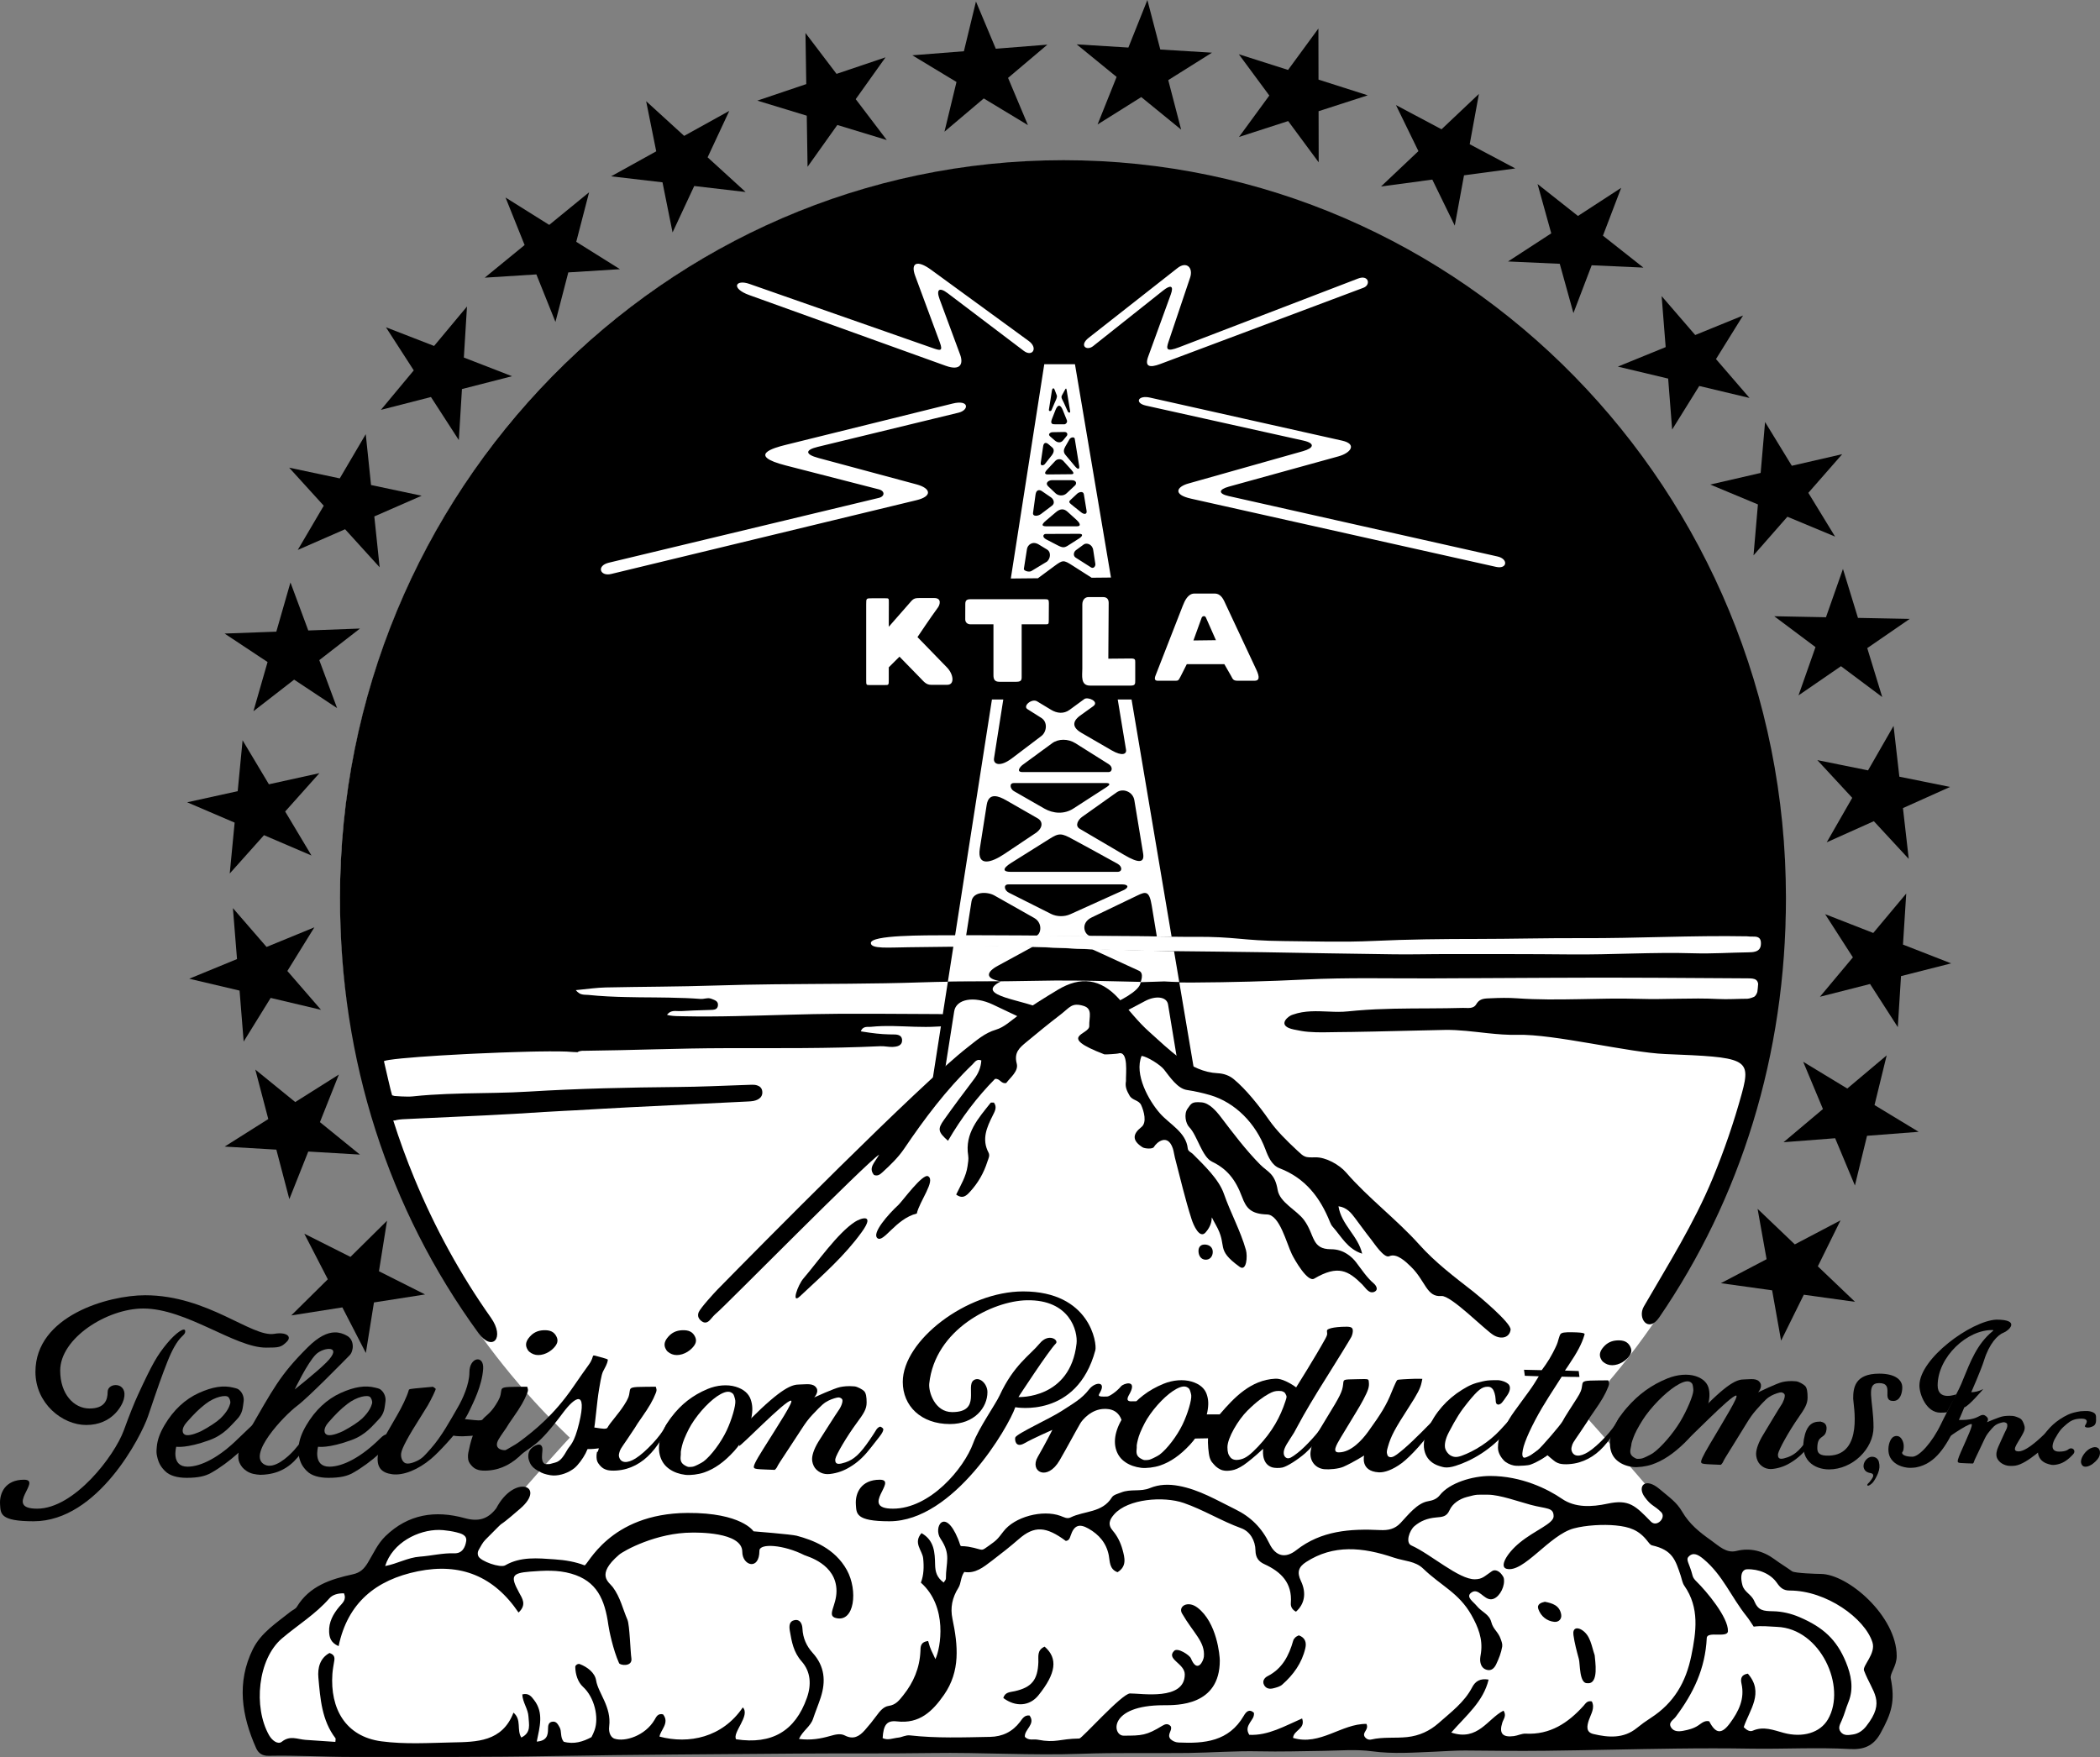
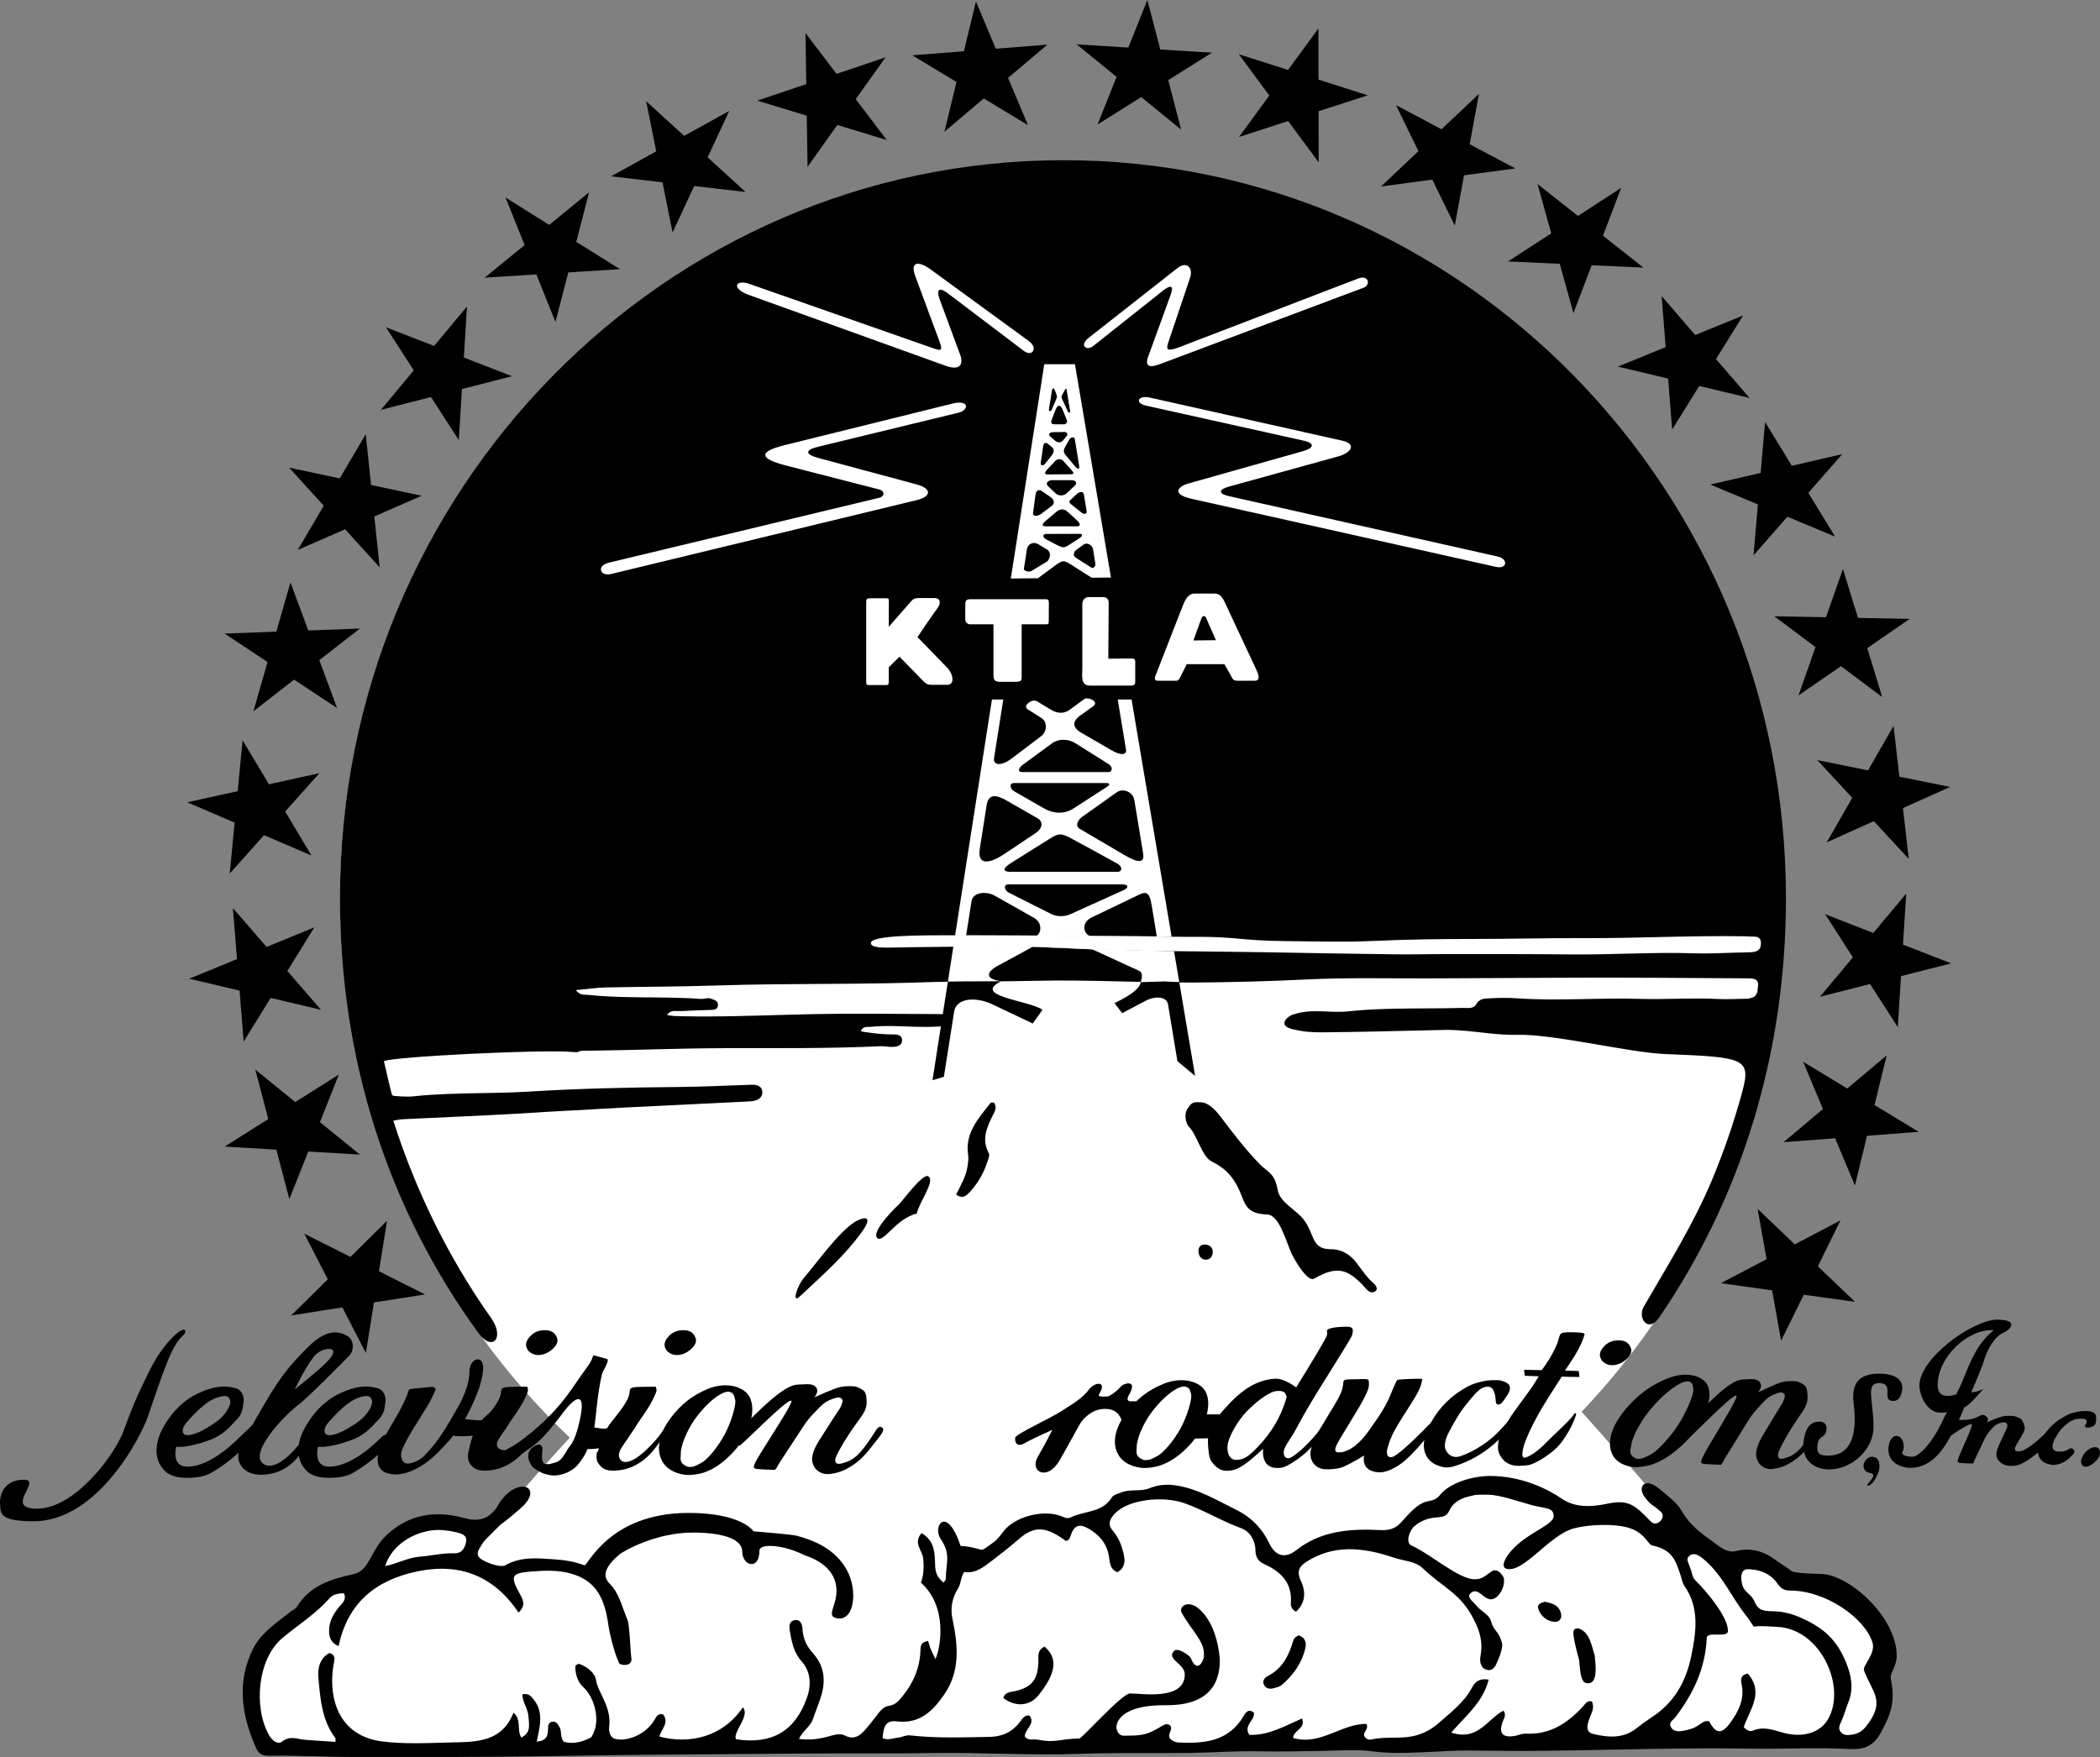
<svg xmlns="http://www.w3.org/2000/svg" xmlns:ns1="http://sodipodi.sourceforge.net/DTD/sodipodi-0.dtd" xmlns:ns2="http://www.inkscape.org/namespaces/inkscape" version="1.1" id="svg2" width="1195" height="1000" viewBox="0 0 1195 1000" ns1:docname="KTLA Channel 5 (1947).svg" ns2:version="1.0.1 (3bc2e813f5, 2020-09-07)">
  <rect x="0" y="0" width="1195" height="1000" fill="#808080" stroke="none" />
  <defs id="defs6" />
  <ns1:namedview pagecolor="#878787" bordercolor="#666666" borderopacity="1" objecttolerance="10" gridtolerance="10" guidetolerance="10" ns2:pageopacity="0" ns2:pageshadow="2" ns2:window-width="1920" ns2:window-height="1017" id="namedview4" showgrid="false" showguides="true" ns2:zoom="0.70710678" ns2:cx="609.03226" ns2:cy="484.0142" ns2:window-x="-8" ns2:window-y="-8" ns2:window-maximized="1" ns2:current-layer="g94" ns2:document-rotation="0" ns2:guide-bbox="true" />
  <g ns2:groupmode="layer" ns2:label="Image" id="g10">
    <ellipse style="opacity:1;fill:#ffffff;fill-opacity:1;fill-rule:evenodd;stroke-width:12.249;stroke-linecap:round;stroke-linejoin:round;paint-order:fill markers stroke" id="path1363" cx="604.764" cy="511.278" rx="411.237" ry="419.766" />
    <path style="opacity:1;fill:#ffffff;fill-opacity:1;fill-rule:evenodd;stroke-width:26.257;stroke-linecap:round;stroke-linejoin:round;paint-order:fill markers stroke" d="m 1054.681,991.978 -901.384,1.644 c -19.454,-20.633 -8.105,-78.969 56.166,-95.961 5.64,-1.491 16.275,-25.757 28.034,-26.861 4.33,-0.407 42.157,-11.961 28.581,17.032 12.696,-21.841 116.22,-137.557 139.08,-144.378 9.953,-2.969 -15.575,108.912 1.103,110.308 21.101,-27.389 -21.531,14.641 -4.237,15.073 131.806,3.295 239.155,-29.994 276.052,-13.115 16.725,7.651 30.283,4.564 55.488,5.457 21.73,0.77 51.602,8.163 105.695,-15.253 11.983,-5.187 3.579,-67.761 12.787,-95.668 0,0 77.098,84.652 95.968,108.558 18.185,23.038 27.836,28.724 59.562,35.559 34.244,7.378 51.251,17.094 45.152,17.27 15.192,3.147 19.816,22.373 18.525,42.33 -0.972,15.032 2.414,28.546 -16.57,38.004 z" id="path915-8" ns1:nodetypes="ccsscscssssssscsc" />
    <g id="g50" transform="matrix(2.048,0,0,2.041,106.507,0)" style="opacity:1;fill:#000000;fill-opacity:1">
      <polygon points="29.72,189.52 18.41,198.33 22.34,184.61 10.4,176.67 24.77,176.14 28.7,162.42 33.65,175.81 48.02,175.27 36.71,184.08 41.66,197.46 " id="polygon2" style="fill:#000000;fill-opacity:1" />
      <polygon points="390.25,73.97 404.62,74.62 393.38,65.72 398.45,52.38 386.44,60.22 375.21,51.32 379.02,65.07 367.01,72.91 381.38,73.56 385.18,87.31 " id="polygon4" style="fill:#000000;fill-opacity:1" />
      <polygon points="213.76,22.86 201.49,15.42 215.82,14.29 219.17,0.42 224.68,13.59 239.02,12.45 228.09,21.72 233.61,34.89 221.34,27.45 210.42,36.72 " id="polygon6" style="fill:#000000;fill-opacity:1" />
      <polygon points="172.16,32.26 158.42,28.06 172.02,23.45 171.8,9.2 180.43,20.6 194.04,15.99 185.76,27.65 194.39,39.05 180.65,34.85 172.38,46.51 " id="polygon8" style="fill:#000000;fill-opacity:1" />
      <polygon points="132.07,50.84 117.79,49.17 130.33,42.2 127.53,28.22 138.09,37.89 150.63,30.92 144.61,43.87 155.17,53.54 140.89,51.87 134.87,64.82 " id="polygon10" style="fill:#000000;fill-opacity:1" />
      <polygon points="97.03,76.52 82.68,77.43 93.76,68.33 88.46,55.08 100.6,62.71 111.68,53.62 108.11,67.43 120.25,75.06 105.9,75.96 102.33,89.77 " id="polygon12" style="fill:#000000;fill-opacity:1" />
      <polygon points="67.74,110.71 53.83,114.29 62.96,103.28 55.23,91.26 68.61,96.47 77.75,85.47 76.88,99.7 90.26,104.91 76.35,108.49 75.48,122.72 " id="polygon14" style="fill:#000000;fill-opacity:1" />
      <polygon points="43.88,147.58 30.73,153.35 37.95,141.02 28.34,130.41 42.4,133.4 49.62,121.07 51.09,135.25 65.15,138.24 52,144.01 53.48,158.19 " id="polygon16" style="fill:#000000;fill-opacity:1" />
      <polygon points="21.35,232.89 11.83,243.58 13.19,229.39 0,223.72 14.04,220.62 15.4,206.43 22.71,218.7 36.74,215.6 27.23,226.29 34.54,238.56 " id="polygon18" style="fill:#000000;fill-opacity:1" />
      <polygon points="23.2,278.27 15.7,290.44 14.56,276.23 0.57,272.92 13.85,267.44 12.71,253.23 22.06,264.06 35.34,258.59 27.84,270.76 37.19,281.59 " id="polygon20" style="fill:#000000;fill-opacity:1" />
      <polygon points="33.65,321.11 28.39,334.38 24.78,320.58 10.42,319.73 22.54,312.05 18.93,298.25 30.03,307.31 42.15,299.64 36.89,312.91 48,321.96 " id="polygon22" style="fill:#000000;fill-opacity:1" />
      <polygon points="51.9,363.19 49.65,377.28 43.12,364.57 28.92,366.81 39.08,356.73 32.55,344.02 45.37,350.49 55.53,340.41 53.29,354.49 66.1,360.96 " id="polygon24" style="fill:#000000;fill-opacity:1" />
      <polygon points="272.6,22.34 284.74,14.69 270.39,13.81 266.8,0 261.52,13.26 247.16,12.37 258.25,21.45 252.96,34.71 265.1,27.07 276.18,36.14 " id="polygon28" style="fill:#000000;fill-opacity:1" />
      <polygon points="314.37,31.01 328.03,26.58 314.35,22.2 314.32,7.95 305.89,19.5 292.21,15.13 300.68,26.64 292.26,38.19 305.92,33.76 314.4,45.27 " id="polygon30" style="fill:#000000;fill-opacity:1" />
      <polygon points="354.78,48.89 369.03,46.97 356.36,40.22 358.92,26.19 348.53,36.05 335.87,29.3 342.11,42.14 331.72,52 345.97,50.08 352.21,62.92 " id="polygon32" style="fill:#000000;fill-opacity:1" />
      <polygon points="420.14,107.63 434.11,110.97 424.79,100.13 432.31,87.98 419.02,93.42 409.69,82.57 410.81,96.79 397.52,102.23 411.5,105.57 412.61,119.78 " id="polygon34" style="fill:#000000;fill-opacity:1" />
      <polygon points="444.63,144.09 457.88,149.63 450.45,137.43 459.86,126.65 445.86,129.88 438.43,117.68 437.2,131.88 423.2,135.12 436.44,140.66 435.22,154.86 " id="polygon36" style="fill:#000000;fill-opacity:1" />
      <polygon points="459.52,185.77 470.98,194.37 466.82,180.73 478.62,172.58 464.24,172.3 460.07,158.65 455.35,172.12 440.98,171.84 452.44,180.45 447.72,193.91 " id="polygon38" style="fill:#000000;fill-opacity:1" />
      <polygon points="468.65,228.99 478.35,239.51 476.74,225.34 489.83,219.44 475.74,216.58 474.13,202.42 467.04,214.82 452.95,211.96 462.65,222.48 455.56,234.88 " id="polygon40" style="fill:#000000;fill-opacity:1" />
      <polygon points="467.6,274.39 475.31,286.42 476.2,272.19 490.13,268.64 476.75,263.4 477.65,249.17 468.49,260.16 455.12,254.92 462.83,266.96 453.67,277.95 " id="polygon42" style="fill:#000000;fill-opacity:1" />
      <polygon points="457.9,317.4 463.39,330.58 466.76,316.72 481.1,315.61 468.84,308.15 472.22,294.29 461.27,303.54 449.02,296.08 454.51,309.26 443.56,318.51 " id="polygon44" style="fill:#000000;fill-opacity:1" />
      <polygon points="440.39,359.81 442.88,373.85 449.19,361.04 463.43,363.02 453.09,353.12 459.39,340.3 446.69,347 436.35,337.09 438.85,351.13 426.15,357.82 " id="polygon46" style="fill:#000000;fill-opacity:1" />
    </g>
    <g id="g96" transform="matrix(2.034,0,0,2.041,106.726,0)" style="opacity:1;fill:#23ffb1;fill-opacity:1">
      <path d="m 393.669,461.566 c 0.08,1.44 1.292,8.106 -2.018,7.799 -2.314,0.196 -2.032,-5.359 -2.402,-6.729 -0.6,-2.2 -1.21,-4.43 -1.52,-6.69 -0.28,-2.04 1.05,-2.23 2.31,-1.46 2.47,1.52 2.74,4.52 3.63,7.08 z" id="path62" style="fill:#000000;fill-opacity:1" ns1:nodetypes="cccccc" />
      <path d="m 379.731,446.659 c 2.13,0.42 4.09,1 4.56,3.5 0.25,1.34 -0.74,2.23 -1.93,2.1 -2.07,-0.23 -3.74,-1.53 -4.46,-3.58 -0.47,-1.38 0.86,-1.81 1.83,-2.02 z" id="path64" style="fill:#000000;fill-opacity:1" />
      <path d="m 284.739,351.267 c -1.165,-0.069 -1.849,-1.04 -1.91,-2.28 -0.069,-1.42 0.8,-2.049 1.99,-1.93 1.11,0.111 2.046,0.8 2,2.13 -0.044,1.26 -0.867,2.152 -2.08,2.08 z" id="path66" style="fill:#000000;fill-opacity:1" ns1:nodetypes="sssss" />
      <g id="g82" style="fill:#23ffb1;fill-opacity:1">
-         <path d="m 328.61,349.589 c -4.1,-1.3 -5.8,-4.78 -8.24,-7.51 -0.33,-0.36 -0.57,-0.83 -0.75,-1.29 -2.75,-6.86 -6.92,-12.28 -14.14,-15.03 -2.1,-0.8 -3.14,-3.14 -3.94,-5.29 -2.7,-7.21 -8.42,-13.019 -15.4,-15.079 -2.15,-0.63 -4.36,-1.11 -6.58,-1.45 -2.6,-0.4 -4.75,-3.629 -6.38,-5.709 -1.05,-1.33 -4.643,-3.575 -6.263,-3.795 -2.15,5.11 2.001,12.509 5.171,16.069 2.71,3.04 7.277,5.223 7.742,9.763 0.082,0.8 0.928,1.029 1.427,1.53 3.17,3.179 7.259,7.03 8.677,11.09 1.854,5.31 4.635,10.271 6.163,15.66 0.494,1.741 0.195,6.115 -1.758,4.71 -7.031,-5.06 -3.155,-5.603 -6.689,-11.743 -2.332,-4.052 0.288,-1.322 -2.853,2.173 -1.645,1.831 -3.343,-1.971 -3.897,-3.69 -1.84,-5.711 -3.165,-11.48 -4.677,-17.22 -0.221,-0.84 -0.299,-1.729 -0.575,-2.54 -1.448,-4.259 -4.51,-1.745 -5.304,-0.381 -0.364,0.626 -2.561,0.451 -3.162,0.07 -3.017,-1.91 -2.771,-3.718 -0.332,-5.636 1.626,-1.279 0.698,-4.461 -0.052,-6.121 -0.67,-1.47 -2.46,-1.263 -3.26,-2.663 -0.78,-1.36 -1.298,-2.469 -0.998,-4.039 -0.081,-1.953 0.807,-8.659 -2.195,-7.696 -0.239,0.077 -3.604,0.333 -3.884,0.225 -13.517,-5.171 -4.081,-5.407 -4.191,-7.907 -0.1,-2.33 1.085,-4.814 -1.644,-5.611 C 247.334,279.518 246.87,280.9 244.22,282.93 c -3.27,2.5 -6.47,5.1 -9.64,7.73 -1.8,1.5 -3.42,2.83 -2.6,5.92 0.56,2.11 -1.78,3.86 -2.94,5.42 -1.51,0.31 -1.74,-1.36 -3.15,-1.14 -5,5.05 -9.41,10.86 -13.14,17.25 -2.79,-2.46 -2.97,-3.26 -1.13,-5.83 2.75,-3.86 5.6,-7.66 8.47,-11.43 1.16,-1.53 1.86,-3.17 1.98,-5.15 -1.31,-0.53 -1.83,0.49 -2.49,1.13 -7.33,7.04 -13.4,15.1 -19.09,23.48 -1.7,2.49 -3.86,4.56 -6.08,6.58 -0.68,0.61 -1.33,1.15 -2.37,0.75 -1.63,-1.99 0.15,-3.37 1.45,-5.67 -3.24,1.89 -43.25,42.356 -45.46,44.146 -0.67,0.55 -1.24,1.23 -1.81,1.89 -0.66,0.75 -1.42,1.08 -2.3,0.48 -0.89,-0.61 -1.38,-1.47 -0.92,-2.58 0.48,-1.17 4.385,-5.427 5.272,-6.329 11.212,-11.398 56.403,-57.041 70.078,-67.626 2.421,-1.874 4.66,-3.9 7.83,-4.83 2.29,-0.67 4.24,-2.56 6.27,-4.02 3.55,-2.55 7.26,-4.84 11,-7.09 6.43,-3.85 11.99,-3.1 17.03,2.41 2.86,3.14 5.46,6.57 8.63,9.36 5.45,4.81 11.38,11.119 19.07,11.489 1.67,0.08 3.24,0.61 4.5,1.65 3.46,2.84 7.16,7.509 9.83,11.309 2.2,3.14 5.03,5.89 7.85,8.51 2.11,1.96 2.122,2.055 5.182,1.985 2.89,-0.07 6.705,2.054 8.605,4.254 6.03,6.97 14.213,13.141 20.373,20.001 4.56,5.08 9.844,9.043 15.274,13.263 1.06,0.83 10.604,8.69 10.347,10.567 -0.297,2.169 -2.56,2.791 -4.74,1.511 -2.4,-1.4 -11.929,-11.178 -14.639,-10.93 -4.143,0.379 -4.425,-4.265 -8.555,-8.225 -1.27,-1.22 -3.899,-3.837 -6.009,-2.867 -1.45,0.67 -4.308,-3.719 -5.078,-4.679 -1.56,-1.95 -3.01,-3.99 -4.52,-5.98 -1.12,-1.48 -2.27,-2.93 -4.61,-3.27 0.8,5.19 5.54,8.3 6.62,13.22 z" id="path68" style="fill:#000000;fill-opacity:1" ns1:nodetypes="ccccccccccssssssssssssscccsscsccscccccccccccccccsscccccccccccccscscccccc" />
        <path d="m 332.114,360.19 c -1.576,0.753 -2.519,-1.071 -3.48,-2.02 -3.869,-3.821 -6.733,-5.552 -13.436,-1.618 -1.869,1.097 -5.499,-5.281 -6.241,-6.801 -1.538,-3.151 -3.423,-10.993 -6.931,-11.094 -4.569,-0.131 -5.851,-1.785 -7.009,-4.879 -1.851,-4.945 -4.239,-7.834 -8.431,-9.854 -2.773,-1.336 -4.128,-7.365 -6.33,-9.594 -1.019,-1.031 -1.544,-3.662 -0.503,-5.151 1.119,-1.601 1.294,-1.989 3.946,-1.781 2.111,0.166 4.057,2.354 5.397,4.114 3.42,4.49 7.049,9.275 11.007,13.247 2.062,2.068 4.097,2.404 4.87,7.04 0.591,3.544 5.311,5.613 7.383,8.411 3.088,4.171 1.99,8.157 7.582,8.144 3.567,-0.008 5.886,2.223 6.955,3.604 1.601,2.069 3.009,4.281 5.04,6 0.579,0.491 1.301,1.694 0.18,2.23 z" id="path70" style="fill:#000000;fill-opacity:1" ns1:nodetypes="ssssssssssssssssss" />
        <path id="path72" style="fill:#000000;fill-opacity:1;stroke-width:1" d="m 207.185,328.001 c -1.54,-0.851 -7.24,7.006 -8.311,7.991 -2.931,2.699 -7.424,7.852 -5.917,9.232 1.713,1.569 5.11,-5.372 11.063,-6.83 0.745,-3.393 5.332,-9.195 3.164,-10.393 z m -20.452,12.701 c -4.873,3.138 -10.584,11.357 -14.381,15.743 -1.703,1.968 -3.504,7.345 -1.049,5.055 6.62,-6.173 12.522,-11.307 17.333,-17.961 3.861,-5.339 -0.401,-3.805 -1.903,-2.838 z" ns1:nodetypes="ssscssssss" />
        <path d="m 215.038,333.105 c 1.25,-2.6 2.78,-5.04 3.18,-7.92 0.14,-0.99 0.34,-1.96 0.18,-2.96 -1,-6.22 2.85,-10.38 6.28,-14.7 0.1,-0.13 0.47,-0.05 0.91,-0.07 0.97,1.28 0.26,2.44 -0.34,3.64 -1.65,3.28 -3.12,6.59 -1.17,10.29 0.47,0.88 -0.04,1.7 -0.3,2.52 -0.99,3.13 -2.59,5.93 -4.81,8.35 -0.98,1.09 -2.07,2.22 -3.93,0.85 z" id="path74" style="fill:#000000;fill-opacity:1" />
        <path d="m 239.78,459.17 c 3.79,3.27 3.21,7.46 -1.74,13.58 -2.45,3.02 -6.34,3.33 -9.81,0.75 0.46,-1.7 1.92,-1.62 3.24,-1.92 4.72,-1.07 6.38,-3.16 6.56,-8.09 0.06,-1.55 -0.45,-3.33 1.75,-4.32 z" id="path78" style="fill:#000000;fill-opacity:1" />
        <path d="m 310.89,456.02 c 1.79,0.63 2.2,1.99 1.83,3.58 -0.96,4.14 -3.34,7.43 -6.49,10.18 -0.62,0.54 -1.56,0.77 -2.39,0.99 -1.01,0.27 -2.04,0.18 -2.63,-0.84 -0.65,-1.14 0.09,-2.09 0.92,-2.51 4.14,-2.09 6.01,-5.74 7.2,-9.93 0.1,-0.34 0.34,-0.67 0.61,-0.91 0.26,-0.25 0.62,-0.38 0.95,-0.56 z" id="path80" style="fill:#000000;fill-opacity:1" />
      </g>
      <g id="g90" style="fill:#23ffb1;fill-opacity:1" transform="matrix(2.939,0,0,1,-985.407,-42.249)" />
      <g id="g94" style="fill:#23ffb1;fill-opacity:1">
        <path id="path92" style="fill:#000000;fill-opacity:1;stroke-width:0.997" d="m 42.643,250.419 c 0,45.345 13.634,86.941 38.737,121.305 3.878,5.309 7.517,1.396 3.483,-4.29 -8.54,-12.038 -15.673,-25.041 -21.403,-38.839 -2.21,-5.312 -4.171,-10.703 -5.911,-16.144 0.16,0 0.321,-0.011 0.481,-0.011 0.56,-0.219 2.08,-0.348 2.16,-0.338 2.15,-0.109 4.309,-0.208 6.489,-0.308 h 0.1 c 10.91,-0.497 22.01,-0.966 33.27,-1.732 h 0.04 0.02 c 2.61,-0.169 8.48,-0.457 8.48,-0.457 5.14,-0.288 10.079,-0.586 15.019,-0.835 11.01,-0.557 22.021,-1.075 33.041,-1.612 0.07,0 0.139,-0.011 0.209,-0.011 0.5,-0.03 1,-0.05 1.49,-0.149 0.8,-0.159 1.5,-0.478 1.94,-0.975 0.05,-0.05 0.09,-0.099 0.13,-0.149 0.31,-0.428 0.46,-0.964 0.36,-1.621 -0.13,-0.865 -0.681,-1.352 -1.401,-1.581 -0.45,-0.149 -0.97,-0.209 -1.5,-0.189 -0.84,0.03 -1.689,0.059 -2.529,0.089 h -0.04 c -6.01,0.209 -12.02,0.487 -18.02,0.537 -13.95,0.129 -27.9,0.429 -41.82,1.284 -6.09,0.378 -12.2,0.377 -18.29,0.517 -0.06,0.01 -0.12,0.009 -0.17,0.009 -0.09,0 -0.17,7.6e-4 -0.26,0.011 -2.9,0.07 -5.791,0.179 -8.691,0.368 h -0.02 c -1.69,0.109 -3.39,0.259 -5.08,0.438 -1.59,0.169 -5.03,-0.11 -5.07,-0.12 -0.22,-0.05 -0.44,-0.12 -0.66,-0.189 -0.27,-0.647 -1.87,-7.758 -2.29,-9.529 0.22,-0.109 0.74,-0.228 1.52,-0.348 h 0.031 c 3.45,-0.537 11.809,-1.134 20.849,-1.592 0.52,-0.03 1.05,-0.05 1.58,-0.08 0.57,-0.03 1.151,-0.06 1.721,-0.08 2.28,-0.109 4.56,-0.208 6.84,-0.288 1.11,-0.04 2.2,-0.079 3.27,-0.109 0.89,-0.03 1.759,-0.06 2.619,-0.08 0.63,-0.02 1.241,-0.031 1.851,-0.051 0.09,0 0.19,-0.009 0.28,-0.009 0.46,-0.01 0.91,-0.019 1.35,-0.029 0.37,0 0.72,-0.01 1.07,-0.02 4.52,-0.07 8.06,-0.05 9.68,0.129 l 1.49,0.069 c 0.35,-0.259 0.76,-0.338 1.2,-0.388 h 0.04 c 0,0.01 -7e-4,0.01 0.009,0 0,0 0.01,0.01 0.02,0 0,0 0.011,0.01 0.011,0 0.27,-0.01 0.55,-0.011 0.83,-0.011 13.09,-0.139 26.159,-0.706 39.249,-0.726 14.48,-0.02 28.961,0.129 43.431,-0.548 0.59,-0.03 1.19,0.051 1.79,0.111 h 0.018 c 0.51,0.06 1.031,0.109 1.541,0.089 1.27,-0.05 2.729,-0.31 2.669,-1.941 0,-0.08 -0.009,-0.159 -0.018,-0.238 0,-0.02 -0.011,-0.029 -0.011,-0.049 -0.22,-1.174 -1.489,-1.263 -2.529,-1.253 -0.33,0 -0.67,-7.6e-4 -1,-0.011 h -0.02 c -2.39,-0.05 -4.761,-0.338 -7.171,-0.726 h -0.02 c -0.26,-0.04 -0.51,-0.089 -0.77,-0.129 0.15,-0.408 0.361,-0.685 0.591,-0.864 0,-0.01 0.01,-0.011 0.02,-0.011 0.43,-0.338 0.96,-0.368 1.49,-0.368 h 0.009 c 0.27,0 0.531,0.01 0.781,-0.02 2.02,-0.209 4.05,-0.239 6.07,-0.209 h 0.07 c 4.07,0.07 8.15,0.408 12.22,0.149 0.52,-0.03 1.059,-0.03 1.569,-0.1 h 0.02 c 0.8,-0.1 1.551,-0.388 2.101,-1.303 -0.26,-2.228 -1.99,-2.089 -3.59,-2.089 -5.22,-0.02 -10.44,-0.06 -15.66,-0.08 h -0.051 c -3.89,-0.02 -7.78,-0.02 -11.67,0 -9.59,0.05 -19.19,0.457 -28.79,0.646 -5.01,0.109 -10.03,0.149 -15.05,0.04 -1.2,-0.03 -2.4,-0.01 -3.61,-0.218 -0.03,-0.01 -0.07,-0.01 -0.1,-0.02 -0.21,-0.05 -0.43,-0.089 -0.64,-0.149 0.12,-0.169 0.25,-0.318 0.38,-0.428 0.06,-0.06 0.109,-0.1 0.159,-0.14 1.05,-0.816 2.321,-0.397 3.451,-0.477 1.19,-0.08 2.36,-0.14 3.55,-0.18 h 0.011 c 1.56,-0.06 3.119,-0.089 4.669,-0.149 0.21,0 0.401,-0.009 0.611,-0.029 h 0.009 c 0.68,-0.07 1.281,-0.299 1.401,-1.164 0.18,-1.313 -0.961,-1.561 -1.871,-1.929 -0.13,-0.05 -0.27,-0.091 -0.41,-0.111 h -0.011 c -0.86,-0.139 -1.699,0.239 -2.549,0.169 -1.45,-0.109 -2.89,-0.188 -4.34,-0.248 h -0.199 c -2.92,-0.119 -5.831,-0.15 -8.751,-0.18 h -0.28 c -2.27,-0.01 -4.541,-0.029 -6.811,-0.089 h -0.119 c -3.65,-0.07 -7.301,-0.229 -10.951,-0.607 -0.61,-0.06 -1.27,0.011 -1.95,-0.208 h -0.009 c -0.19,-0.06 -0.371,-0.15 -0.561,-0.269 -0.01,0 -0.019,-0.01 -0.029,-0.02 -0.3,-0.179 -0.61,-0.457 -0.92,-0.835 0.23,-0.02 0.46,-0.041 0.69,-0.071 h 0.02 c 2.79,-0.279 5.201,-0.615 7.621,-0.675 10.24,-0.219 20.49,-0.2 30.71,-0.538 5.58,-0.189 11.16,-0.278 16.73,-0.348 h 0.309 c 13.55,-0.149 27.1,-0.079 40.65,-0.537 10.61,-0.358 21.241,-0.179 31.851,-0.428 14.74,-0.358 29.459,0.546 44.179,0.477 10.46,-0.06 20.95,-0.329 31.43,-0.846 11.61,-0.577 23.24,-0.268 34.86,-0.308 11.62,-0.04 23.24,-0.129 34.87,-0.169 h 0.49 c 4.31,-0.02 8.621,-0.04 12.941,-0.04 4.78,0 9.55,0.02 14.32,0.04 h 0.139 c 8.47,0.05 26.021,0.158 26.021,0.158 0.96,0.01 1.889,0.011 2.449,0.498 0.26,0.229 0.441,0.566 0.501,1.053 0.03,0.209 -0.22,2.208 -0.22,2.208 -0.16,0.527 -0.41,0.985 -0.79,1.313 -0.14,0.119 -1.381,0.617 -2.001,0.617 -2.75,0.01 -5.501,0.208 -8.241,0.069 -7.37,-0.378 -14.739,0.189 -22.069,-0.04 -11.37,-0.348 -22.73,0.647 -34.08,-0.149 -2.48,-0.179 -4.99,-0.129 -7.48,-0.009 -1.32,0.07 -2.77,-0.021 -3.72,1.263 -0.08,0.1 -0.151,0.219 -0.221,0.338 -0.83,1.452 -2.399,1.054 -3.729,1.084 -3.1,0.09 -6.2,0.109 -9.3,0.129 h -0.06 c -6.72,0.03 -13.431,0.03 -20.121,0.588 H 327.31 c -0.89,0.07 -1.78,0.15 -2.67,0.249 -1.76,0.189 -3.541,0.138 -5.311,0.058 -3.37,-0.129 -6.75,-0.337 -10.06,0.837 h -0.009 c -0.19,0.06 -0.37,0.12 -0.55,0.209 -1.38,0.716 -3.709,3.003 0.781,3.948 1.38,0.288 2.739,0.557 4.119,0.657 h 0.031 c 2.7,0.229 5.429,0.101 8.149,0.071 1.17,-0.01 2.33,-0.03 3.5,-0.04 h 0.24 c 8.71,-0.129 17.43,-0.408 26.15,-0.568 4.04,-0.07 8.07,0.487 12.11,0.915 h 0.02 c 2.73,0.288 5.47,0.517 8.23,0.448 10.23,-0.259 31.146,4.949 41.369,5.36 22.428,0.9 24.135,1.114 21.455,10.875 -2.217,8.073 -4.95,16.012 -8.183,23.794 -5.244,12.621 -12.467,24.03 -19.257,35.73 -1.881,3.241 1.234,7.503 4.279,3.073 22.714,-33.039 35.478,-73.037 35.478,-116.979 0,-113.629 -90.49,-205.742 -202.11,-205.742 C 133.45,44.677 42.643,136.79 42.643,250.419 Z m 347.547,11.185 c 15.35,0.07 30.709,-0.79 46.059,-0.511 0.12,0.01 0.251,0.009 0.371,0.029 0.59,0.08 1.279,0.01 1.889,0.06 0.07,0 0.141,0.01 0.201,0.02 0.24,0.02 0.469,0.079 0.659,0.178 0.07,0.03 0.13,0.059 0.19,0.109 0.06,0.04 0.12,0.09 0.17,0.14 0.03,0.03 0.07,0.069 0.101,0.109 0.24,0.298 0.369,0.736 0.349,1.423 0,0.139 -0.009,0.268 -0.029,0.388 -0.01,0.119 -0.03,0.229 -0.06,0.338 -0.04,0.179 -0.11,0.338 -0.19,0.488 -0.02,0.05 -0.05,0.1 -0.08,0.14 -0.07,0.109 -0.149,0.219 -0.249,0.298 -0.14,0.139 -0.3,0.258 -0.49,0.348 -0.08,0.05 -0.16,0.079 -0.25,0.109 -0.09,0.04 -0.169,0.069 -0.269,0.089 -0.55,0.159 -1.201,0.19 -1.861,0.2 -5.11,0.07 -10.229,0.427 -15.329,0.268 -11.48,-0.358 -22.95,0.438 -34.43,0.318 -11.35,-0.119 -22.71,-0.088 -34.06,-0.098 -5.12,-0.01 -10.24,0.139 -15.35,0.069 -12.22,-0.149 -24.44,-0.379 -36.65,-0.587 -18.09,-0.318 -36.19,-0.168 -54.24,-1.113 -14.98,-0.776 -29.937,-0.431 -44.911,-0.273 -5.533,0.058 -10.568,0.536 -10.568,-1.177 2.2e-4,-2.251 14.88,-2.14 21.6,-2.167 9.88,-0.04 31.253,0.094 40.207,0.201 4.83,0.058 11.719,0.03 18.113,0.137 1.405,0.023 2.786,0.046 4.113,0.064 2.293,0.031 4.428,0.049 6.263,0.036 11.98,-0.085 13.241,1.073 25.221,1.182 8.37,0.08 16.72,0.354 25.09,-0.034 9.735,-0.453 19.473,-0.557 29.21,-0.557 9.172,0 19.475,-0.268 29.21,-0.224 z m 17.448,155.821 c 1.896,2.605 2.64,2.258 4.639,4.247 1.477,1.47 -1.203,4.348 -2.888,2.623 -4.371,-4.475 -6.126,-6.277 -12.156,-4.984 -4.38,0.935 -9.027,1.163 -12.728,-1.373 -3.949,-2.706 -11.293,-6.362 -20.082,-6.362 -4.927,0 -11.372,1.908 -14.092,5.37 -0.83,1.054 -2.02,1.473 -3.25,1.672 -3.09,0.507 -5.631,3.876 -7.751,6.095 -1.59,1.671 -3.38,2.06 -5.71,1.95 -8.32,-0.408 -16.46,0.139 -23.44,5.61 -3.05,2.387 -5.79,1.73 -7.52,-1.861 -2.1,-4.337 -5.179,-7.421 -9.539,-9.54 -5.15,-2.517 -10.07,-5.48 -15.83,-6.535 -2.78,-0.507 -5.44,-0.458 -8.08,0.626 -2.65,1.094 -5.36,0.152 -8.02,1.217 -0.92,0.358 -2.161,0.647 -2.601,1.373 -2.69,4.347 -7.721,3.7 -11.551,5.59 -0.99,0.487 -1.909,-0.109 -2.859,-0.448 -4.94,-1.781 -12.801,0.218 -15.951,4.386 -1.65,2.169 -1.903,2.432 -4.003,3.913 -2.229,1.572 -1.535,1.271 -4.234,0.621 -4.902,-1.182 -3.096,0.757 -4.472,-2.556 -3.682,-8.866 -7.009,-3.145 -4.856,0.023 3.028,4.455 1.476,6.578 1.494,11.12 0.002,0.341 -0.35,0.636 -0.62,1.093 -1.97,-1.452 -2.35,-3.004 -2.4,-5.023 -0.08,-3.253 -0.16,-6.705 -3.8,-8.754 -2.42,2.745 0.231,4.804 0.461,7.022 0.25,2.377 0.17,4.705 -0.64,6.784 7.6,6.714 5.533,18.271 4.059,21.326 -0.976,-2.236 -1.315,-2.391 -2.029,-5.042 -2.28,0.269 -2.1,1.722 -2.16,2.876 -0.22,4.645 -1.911,8.654 -4.821,12.274 -1.12,1.383 -2.041,2.646 -4.051,2.934 -1.48,0.209 -2.499,1.503 -3.409,2.736 -1.03,1.393 -2.121,2.755 -3.281,4.048 -1.51,1.691 -3.159,2.716 -5.589,1.463 -1.22,-0.627 -2.65,-0.268 -4.02,0.12 -2.73,0.776 -5.52,1.292 -8.8,0.844 1.04,-2.288 3.209,-3.452 3.919,-5.57 0.67,-1.999 1.491,-3.949 2.151,-5.958 1.48,-4.546 1.15,-8.743 -2.26,-12.483 -1.69,-1.86 -2.72,-4.109 -2.84,-6.735 -0.06,-1.253 -0.609,-2.686 -2.209,-2.378 -1.53,0.288 -1.55,1.691 -1.32,3.014 0.52,3.044 1.04,5.939 3.29,8.476 2.57,2.885 2.78,6.525 1.48,10.186 -3.28,9.261 -9.789,13.06 -19.799,11.548 -1.16,-1.8 4.079,-6.644 1.869,-8.892 -5.74,8.435 -15.12,10.295 -23.299,8.146 0.23,-1.8 2.909,-3.8 0.989,-6.207 -1.47,-0.338 -1.89,0.696 -2.37,1.512 -2.61,4.446 -8.27,6.237 -11.22,5.272 -0.89,-0.288 -1.72,-1.521 -1.48,-3.431 0.68,-5.471 -3.1,-9.301 -3.66,-12.833 -0.33,-2.069 -2.361,-3.691 -4.541,-4.526 -0.58,-0.219 -1.299,0.318 -1.289,0.786 0.04,2.089 0.73,4.238 2.16,5.541 3.22,2.925 4.511,8.564 3.241,12.085 -0.25,0.686 -0.54,1.333 -0.87,1.95 -2.33,1.253 -4.911,2.079 -7.771,1.273 -1.06,-1.323 -0.469,-2.874 -1.169,-4.068 -0.43,-0.736 -0.84,-1.632 -1.92,-1.523 -1.15,0.119 -1.291,1.044 -1.291,1.939 0.01,1.87 -0.339,3.403 -3.159,3.622 0.84,-4.088 2,-8.038 -0.72,-11.559 -0.74,-0.955 -1.471,-2.06 -3.321,-1.603 0.07,2.208 1.63,4.059 1.73,6.218 0.1,2.089 0.85,4.426 -2.01,5.809 -1.35,-2.169 0.161,-4.963 -2.189,-6.942 -3.15,8.187 -10.351,8.166 -17.131,8.305 -6.6,0.139 -13.21,0.568 -19.83,-0.308 -10.05,-1.333 -14.37,-9.143 -13.7,-18.801 0.09,-1.233 0.33,-2.456 0.53,-3.69 0.17,-0.975 -0.05,-1.712 -1.34,-2.139 -2.69,1.452 -3.349,4.188 -3.109,6.864 0.54,5.889 0.941,11.898 4.781,16.911 0.11,0.139 -0.011,0.466 -0.031,1.014 -2.8,-0.189 -5.61,-0.357 -8.38,-0.566 -2.27,-0.169 -4.29,-1.314 -6.6,0.526 -1.09,0.865 -2.72,-0.328 -3.57,-1.83 -4.44,-7.829 -3.161,-21.237 3.619,-26.986 4.4,-3.73 9.401,-6.755 13.261,-11.172 0.92,-1.054 2.51,-1.452 4.1,-1.392 0.74,1.83 -0.46,2.706 -1.31,3.7 -1.73,2.049 -3,4.337 -2.86,7.082 0.07,1.452 0.42,2.984 2.65,3.939 2.53,-12.056 10.4,-18.492 22.2,-20.879 11.95,-2.407 21.269,1.394 28.139,11.51 2.36,-2.178 1.03,-3.961 0.15,-5.572 -2.47,-4.536 -2.109,-5.43 3.071,-5.838 3.84,-0.298 7.701,-0.538 11.531,0.566 7.15,2.049 9.379,7.131 10.389,14.383 0.19,1.363 1.298,6.832 2.981,10.566 0.301,0.667 3.825,1.08 3.45,-1.365 -0.281,-1.836 -0.478,-9.28 -1.101,-10.721 -1.317,-3.045 -1.986,-6.26 -4.089,-9.092 -1.062,-1.43 -4.859,-3.371 1.719,-9.024 1.38,-1.186 10.51,-6.195 20.484,-6.195 0.89,0 14.014,-0.304 14.014,5.351 0,3.883 4.793,5.328 4.793,-0.297 0,-2.156 6.774,-1.691 12.549,1.22 0.643,0.324 9.015,2.401 9.015,10.02 0,4.151 -2.787,6.828 -0.208,7.515 5.268,1.404 6.258,-7.708 3.102,-13.381 -3.376,-6.068 -9.535,-8.356 -14.023,-9.553 -1.446,-0.385 -12.084,-1.234 -12.084,-1.234 0,0 -3.308,-5.212 -18.453,-5.125 -22.08,0.126 -28.001,14.932 -28.841,14.607 -2.545,-0.987 -5.345,-1.461 -8.365,-1.666 -4.73,-0.328 -9.5,-0.815 -13.81,1.671 -1.39,0.796 -6.861,-1.133 -7.511,-2.545 -0.27,-0.597 -0.209,-1.235 0.111,-1.792 0.57,-0.955 1.069,-2.019 1.849,-2.794 7.68,-7.699 1.111,-1.205 9.793,-8.722 7.393,-6.402 -1.699,-9.65 -6.743,-0.061 -2.38,3.123 -5.1,3.779 -8.83,2.754 -8.23,-2.258 -15.79,-1.153 -22.2,5.044 -2.21,2.149 -3.37,4.894 -4.91,7.401 -1.05,1.711 -2.13,2.774 -4.21,3.222 -6.16,1.343 -12.09,3.213 -15.66,9.092 -0.35,0.577 -1.179,0.866 -1.759,1.333 -3.88,3.104 -8.24,5.838 -10.52,10.424 -4.61,9.301 -3.151,18.543 0.909,27.625 0.65,1.452 1.771,2.178 3.561,2.138 7.74,-0.159 15.46,0.309 23.21,0.309 19.64,0 37.64,0.089 56.46,-0.249 22.67,-0.398 45.35,-0.497 68.02,-0.686 12.59,-0.1 25.18,0.03 37.76,-0.149 13.93,-0.209 27.849,0.707 41.789,0.209 9.96,-0.358 19.951,-0.11 29.921,-0.229 6.61,-0.09 13.219,-0.608 19.819,-0.458 5.96,0.129 11.9,-0.04 17.85,-0.129 4.62,-0.06 9.31,-0.487 13.85,0.12 5.86,0.796 11.66,0.338 17.46,0.109 2.86,-0.119 5.71,-0.347 8.59,-0.328 7.47,0.07 14.951,0.159 22.431,0.069 12.19,-0.139 24.37,-0.458 36.56,-0.607 6.98,-0.09 13.959,-0.099 20.949,0.02 9.21,0.149 18.44,-0.408 27.65,0.109 3.74,0.209 6.531,-0.745 8.541,-4.366 3.17,-5.69 4.154,-9.017 2.884,-15.383 -0.27,-1.333 1.672,-3.366 1.672,-6.184 0,-11.117 -13.624,-22.898 -21.298,-22.898 -0.918,0 -7.201,-0.19 -7.961,-0.727 -1.61,-1.164 -3.341,-2.187 -4.941,-3.371 -3.21,-2.358 -6.869,-3.244 -10.629,-2.308 -2.84,0.706 -4.821,-1.322 -7.151,-2.984 -3.18,-2.238 -5.99,-4.475 -8.04,-7.967 -1.568,-2.683 -3.572,-3.974 -6.267,-6.261 -4.19,-3.555 -6.343,-0.745 -4.241,2.143 z m -31.886,2.196 c 4.493,1.198 6.429,0.66 6.429,3.211 0,2.031 -5.176,3.84 -9.448,7.315 -3.729,3.034 -5.763,6.772 -3.734,7.312 4.776,1.273 11.967,-9.429 18.828,-11.258 3.381,-0.901 8.236,-1.169 11.737,-0.825 3.79,0.372 6.433,1.238 8.823,4.302 0.38,0.477 0.83,1.144 1.34,1.253 5.75,1.293 6.53,4.06 8.02,8.487 0.31,0.935 0.461,2.009 1.011,2.785 4.3,6.118 3.3,12.882 1.97,19.407 -1.52,7.5 -4.877,13.259 -11.347,17.426 -1.37,0.875 -2.67,1.811 -3.93,2.836 -3.68,2.974 -7.94,2.666 -12.14,1.661 -2.17,-0.507 -1.81,-2.278 -1.24,-3.949 0.57,-1.671 1.729,-3.303 0.799,-5.143 -1.33,-0.279 -1.76,0.617 -2.31,1.224 -4.34,4.785 -9.349,8.126 -16.209,7.768 -1.08,-0.05 -2.18,0.538 -3.29,0.687 -3.19,0.418 -4.19,-0.777 -3.23,-3.771 0.33,-1.015 1.25,-1.94 0.34,-3.333 -4.45,2.228 -7.141,8.625 -14.631,6.109 4.3,-4.894 8.959,-8.605 10.459,-14.763 -2.39,-0.418 -3.74,0.488 -4.6,2.139 -2.2,4.218 -5.969,6.964 -9.409,10.007 -2.48,2.178 -5.371,3.511 -8.751,3.879 -3.35,0.358 -6.739,-0.089 -10.059,0.677 -0.74,0.179 -1.49,-0.15 -1.92,-0.886 -0.57,-1.214 1.31,-1.85 0.56,-3.462 -6.94,-0.109 -12.95,6.177 -20.53,3.909 0.14,-2.218 3.561,-2.456 2.531,-5.43 -4.82,2.079 -9.46,4.815 -14.77,4.566 -0.92,-1.442 -0.41,-2.408 0.17,-3.393 0.49,-0.826 1.269,-1.542 1.119,-2.765 -1.38,-1.204 -2.219,-0.218 -2.849,0.866 -4.18,7.162 -11.021,7.768 -18.261,7.43 -0.91,-0.04 -1.68,-0.447 -2.22,-0.944 -1.13,-1.323 0.63,-2.418 0.06,-3.582 -0.78,-0.885 -1.579,-0.617 -2.379,-0.129 -4.41,2.686 -5.71,2.746 -10.81,2.746 -3.181,0 -4.398,-8.487 11.216,-8.487 3.75,0 15.698,0.215 15.698,-12.462 0,-1.342 -0.771,-10.581 -6.236,-14.746 -2.754,-2.099 -5.463,-0.337 -4.341,1.596 3.204,5.521 6.508,7.917 6.122,12.073 -0.11,1.183 -1.821,4.846 -3.64,0.445 -0.362,-0.875 -3.678,-3.062 -4.669,-2.077 -2.364,2.352 2.965,3.492 2.965,6.582 0,7.402 -12.198,5.265 -15.322,5.306 -2.264,0.03 -13.437,12.555 -14.166,12.565 -5.651,0.077 -6.53,1.317 -11.657,0.328 -1.147,-0.221 -2.5,0.348 -3.59,-0.786 -0.21,-2.069 3.101,-3.511 1.311,-5.958 -1.44,-0.179 -2.02,0.915 -2.65,1.75 -2.12,2.785 -4.951,4.148 -8.391,4.208 -7.48,0.139 -14.96,0.419 -22.42,-0.417 -1.22,-0.129 -2.16,0.507 -3.27,0.626 -1.46,0.139 -2.891,0.836 -4.371,0.14 0.22,-3.69 1.151,-4.994 4.001,-4.666 6.31,0.736 9.95,-2.804 13.17,-7.41 4.6,-6.595 3.927,-13.74 2.36,-21.191 -0.642,-3.053 -0.09,-5.877 1.67,-8.662 0.78,-1.243 0.581,-2.934 1.631,-4.406 3.11,0.517 5.34,-1.313 7.78,-3.164 2.56,-1.94 5.059,-3.898 7.489,-6.007 4.38,-3.82 7.67,-3.522 13.14,0.517 0.92,-0.1 1.12,-0.777 1.37,-1.523 0.95,-2.815 2.371,-3.402 4.991,-1.91 2.93,1.661 4.989,4.009 5.669,7.461 0.33,1.711 0.13,3.85 2.44,4.695 2.69,-1.631 2.001,-4.088 1.401,-6.296 -0.52,-1.89 -1.411,-3.75 -2.721,-5.272 -1.51,-1.751 -0.89,-3.134 0.4,-4.586 3.86,-4.337 13.83,-5.086 19.44,-3.156 5.54,1.91 10.539,5.034 16.059,7.033 2.49,0.895 3.981,3.431 4.021,6.256 0.03,1.91 0.859,3.045 2.469,3.771 4.69,2.129 7.86,5.242 7.42,10.863 -0.09,1.054 0.461,1.899 1.441,2.396 2.34,-2.069 3.029,-5.103 1.379,-8.565 -1.17,-2.447 -0.669,-3.918 1.461,-5.291 7.61,-4.914 15.779,-4.172 24.539,-1.217 2.98,1.005 5.97,0.908 8.23,3.087 5,4.805 9.935,6.707 13.455,12.894 1.93,3.402 3.215,6.695 2.695,10.525 -0.1,0.736 -0.28,1.482 -0.23,2.218 0.09,1.164 0.58,2.209 1.82,2.558 1.36,0.388 2.171,-0.527 2.661,-1.552 0.74,-1.562 1.399,-3.184 1.679,-4.915 0.11,-0.756 -0.166,-1.384 -0.399,-2.069 -0.724,-2.127 -2.087,-2.649 -2.647,-4.768 -0.61,-2.288 -2.61,-2.704 -4.12,-4.564 -0.9,-1.114 -3.051,-2.416 -1.564,-3.593 2.098,-1.66 3.506,1.983 5.737,1.792 1.822,-0.156 3.514,-2.833 3.514,-5.098 0,-0.948 -0.14,-1.13 -0.74,-1.916 -0.69,-0.875 -1.801,-1.393 -2.641,-0.826 -2.16,1.452 -2.659,2.235 -4.779,2.267 -4.478,0.069 -12.386,-7.042 -17.766,-9.43 -1.74,-0.766 -0.542,-4.218 0.868,-5.402 1.74,-1.472 3.639,-2.18 5.979,-2.399 1.83,-0.169 2.992,-0.177 3.827,-2.029 0.865,-1.918 2.848,-3.155 4.813,-3.679 3.046,-0.812 2.666,-0.648 5.962,-0.648 3.213,0 8.64,1.945 11.91,2.817 z m -305.337,7.006 c 0.389,0.004 0.771,0.024 1.146,0.06 1.24,0.119 2.48,0.308 3.68,0.606 1.34,0.328 2.99,0.796 2.71,2.487 -0.27,1.681 -1.09,3.442 -3.33,3.362 -3.27,-0.109 -6.431,0.706 -9.651,0.935 -3.36,0.249 -6.299,1.989 -9.689,2.616 2.072,-6.565 9.303,-10.122 15.135,-10.066 z m 353.683,8.104 c 5.43,4.506 7.709,10.535 12.059,15.957 0.7,0.855 1.271,1.831 2.001,2.905 2.17,-0.308 4.37,-0.02 6.56,0.069 12.11,0.477 19.499,16.674 14.223,25.766 -2.224,3.832 -7.17,5.192 -12.39,3.789 -2.89,-0.776 -5.62,-1.93 -8.66,-0.607 -0.82,0.358 -1.679,-0.149 -2.529,-0.984 1.63,-4.815 5.8,-9.619 1.16,-14.921 -1.9,0.288 -2.08,1.462 -1.78,2.785 0.96,4.277 -0.81,7.76 -3.22,11.022 -2.35,3.173 -4,2.993 -5.81,-0.518 -1.27,-0.318 -2.13,0.528 -3.04,1.135 -1.28,0.865 -2.711,1.222 -4.181,1.501 -1.28,0.249 -2.659,0.269 -3.409,-0.875 -0.95,-1.432 0.57,-2.089 1.28,-3.044 4.94,-6.575 8.246,-13.389 8.666,-21.963 0.09,-1.98 5.855,0.109 5.925,-1.89 0.14,-3.81 -6.006,-11.141 -8.806,-13.857 -0.43,-0.428 -0.909,-0.956 -1.059,-1.523 -0.93,-3.7 -2.054,-4.492 -1.089,-5.452 1.246,-1.24 2.587,-0.549 4.1,0.705 z m 12.148,2.873 c 3.281,-0.136 6.639,1.23 8.42,3.802 0.93,1.333 1.783,2.119 3.561,2.119 10.284,0 21.01,7.767 23.15,14.43 1.021,3.178 -2.86,6.556 -2.357,7.877 2.379,6.25 6.161,8.481 0.63,15.515 -0.93,1.184 -2.16,2.089 -3.72,2.318 -1.23,0.179 -2.56,0.438 -3.46,-0.746 -0.81,-1.074 -0.15,-2.1 0.3,-3.134 0.94,-2.159 1.013,-3.002 1.903,-5.181 1.55,-3.83 0.721,-7.633 -0.721,-11.123 -2.578,-6.238 -6.314,-9.689 -12.994,-12.544 -2.36,-1.005 -4.87,-1.585 -7.35,-1.635 -2.75,-0.05 -4.179,-0.149 -5.309,-2.865 -0.77,-1.84 -2.777,-2.465 -3.295,-4.389 -0.964,-3.58 0.476,-4.473 1.243,-4.444 z" ns1:nodetypes="sssccccccccccccccccccccccccscccccccccccccccccccccccccccccccccccccccccccsscccccccccccccccccccccccccccccccccccccccccccccccccccsccsccccccccccccccccccccccccccccccccccsssssssssccccccscccccccccccccccccsssssssccscscscssccccccccccccccssssscccccccccccccccsccccccccccccccccccccccccccccccccccccccccccccccccccccsssssssssssssscsscccccsccccccccccsccccccccccccccccssccsccsssccsssccccccccsccccccccccccccccccccccccsssssssssssscccccccccscccccccccccccccccccccccsccccsccsssccscccsssssccccccsscccsscccccccccccccccscccssscccccscccsccsss" />
      </g>
    </g>
-     <path style="opacity:1;fill:#000000;fill-opacity:1;fill-rule:evenodd;stroke-width:1.426;stroke-linecap:round;stroke-linejoin:round;paint-order:fill markers stroke" d="m 20.167,780.769 c 0,-31.915 41.558,-43.592 62.401,-43.592 35.769,0 60.82,24.208 73.596,21.945 6.413,-1.136 10.236,1.323 7.04,4.508 -3.194,3.182 -4.32,3.359 -11.812,3.359 -17.774,0 -45.256,-22.26 -69.865,-22.26 -20.655,0 -47.271,16.914 -47.271,35.316 0,13.408 7.802,21.586 16.669,21.586 8.724,0 10.333,-4.874 10.333,-9.498 0,-5.544 11.92,-5.884 9.174,4.329 -0.961,3.573 -6.615,14.557 -21.385,14.557 -13.591,0 -28.88,-12.259 -28.88,-30.25 z" id="path877" ns1:nodetypes="ssssssssssss" />
    <path style="opacity:1;fill:#000000;fill-opacity:1;fill-rule:evenodd;stroke-width:1.298;stroke-linecap:round;stroke-linejoin:round;paint-order:fill markers stroke" d="m 70.49,813.982 c 2.998,-8.249 5.76,-15.25 8.094,-20.291 8.08,-17.455 10.788,-22.239 16.473,-29.107 5.103,-6.165 10.343,-9.673 10.343,-6.926 0,1.039 -0.285,1.492 -1.928,3.065 -2.754,2.637 -5.503,7.416 -8.195,14.247 -3.191,8.097 -5.18,13.692 -11.042,31.062 -3.716,11.009 -28.381,59.784 -65.115,59.784 -19.303,0 -18.713,-4.431 -19.076,-9.458 -0.476,-6.588 2.953,-14.198 13.606,-14.198 10.791,0 -11.977,16.482 7.51,16.482 21.056,0 44.004,-30.005 49.33,-44.659 z" id="path879" ns1:nodetypes="ssssssssssss" />
    <path style="opacity:1;fill:#000000;fill-opacity:1;fill-rule:evenodd;stroke-width:1.443;stroke-linecap:round;stroke-linejoin:round;paint-order:fill markers stroke" d="m 89.345,828.644 c -0.357,-1.659 -0.375,-2.463 -0.119,-5.285 0.349,-3.856 1.737,-7.722 4.396,-12.246 5.007,-8.521 11.683,-14.773 19.578,-18.336 7.782,-3.511 13.879,-4.449 19.612,-3.017 2.405,0.602 2.583,0.676 3.472,1.454 1.734,1.519 2.698,4.145 2.356,6.42 -0.524,3.49 -0.404,6.787 -4.054,10.425 -3.112,3.101 -6.926,8.457 -15.272,11.528 -13.137,4.834 -19.022,3.811 -19.022,3.811 0,0 -3.152,11.346 6.444,11.346 7.823,0 18.417,-5.645 28.894,-16.084 1.346,-1.341 12.501,-12.047 13.482,-12.301 1.399,-0.362 -7.451,10.201 -5.686,11.184 -1.124,4.083 -13.135,15.117 -23.48,20.828 -2.958,1.633 -6.793,2.719 -13.723,2.719 -5.296,0 -9.676,-1.248 -12.192,-3.755 -2.41,-2.402 -3.783,-4.493 -4.686,-8.691 z M 114.634,814.429 c 4.265,-2.23 8.789,-5.218 10.748,-7.103 3.91,-3.762 5.094,-6.643 5.605,-8.471 0.4,-1.428 -0.489,-3.123 -1.011,-3.69 -1.355,-1.472 -7.566,-0.356 -13.038,3.884 -3.766,2.918 -6.615,5.758 -10.824,10.567 -3.036,3.468 -2.748,6.679 -0.095,7.151 2.464,0.438 7.264,-1.632 8.615,-2.338 z" id="path881" ns1:nodetypes="ssssccssscssscssssssscsssss" />
    <path id="path883" style="opacity:1;fill:#000000;fill-opacity:1;fill-rule:evenodd;stroke-width:1.302;stroke-linecap:round;stroke-linejoin:round;paint-order:fill markers stroke" d="m 190.477,758.312 c -4.289,0.084 -9.269,2.422 -15.392,8.523 -16.034,15.976 -19.45,23.393 -34.395,49.184 -1.735,2.995 -3.964,7.139 -4.602,9.095 -0.54,1.656 -0.661,4.61 -0.25,6.125 0.489,1.804 1.701,3.735 3.088,4.92 2.091,1.787 4.154,2.653 7.237,3.036 0.834,0.103 1.731,0.182 1.992,0.177 1.768,-0.035 2.585,-0.101 4.393,-0.353 7.604,-1.062 13.833,-5.064 18.711,-12.026 0.974,-1.39 2.454,-3.254 3.645,-4.588 1.525,-1.708 1.259,-3.445 -0.545,-3.556 -0.876,-0.054 -1.774,0.584 -2.508,1.316 -1.291,1.286 -3.32,3.83 -4.45,5.147 -3.786,4.199 -11.401,10.948 -16.726,8.303 -10.5,-5.216 10.778,-27.781 18.306,-33.428 6.827,-5.121 27.439,-26.321 29.926,-28.799 2.379,-2.371 2.953,-8.632 -1.362,-11.114 -2.173,-1.25 -4.496,-2.01 -7.069,-1.96 z m -10.723,12.552 c 4.342,-4.326 15.988,-5.425 5.874,4.653 -5.6,5.58 -17.912,15.244 -17.912,15.244 0,0 7.211,-15.087 12.038,-19.896 z" ns1:nodetypes="sssssscccsssscssssssscs" />
    <path style="opacity:1;fill:#000000;fill-opacity:1;fill-rule:evenodd;stroke-width:1.492;stroke-linecap:round;stroke-linejoin:round;paint-order:fill markers stroke" d="m 223.244,839.056 c -6.083,-0.787 -8.702,-3.83 -8.336,-9.687 0.161,-2.573 0.99,-5.702 2.167,-8.174 0.794,-1.667 4.842,-8.826 8.676,-15.341 3.014,-5.122 5.817,-11.067 6.745,-14.303 0.315,-1.101 -0.23,-0.983 8.058,-1.751 l 5.788,-0.536 0.753,0.484 c 0.414,0.266 0.791,0.586 0.838,0.712 0.154,0.418 -2.5,5.948 -4.551,9.483 -0.704,1.212 -2.579,4.236 -4.168,6.719 -6.829,10.674 -10.55,17.618 -10.929,20.397 -0.313,2.298 0.505,4.536 2.007,5.489 1.281,0.813 3.762,0.438 6.909,-1.043 3.258,-1.534 4.559,-3.259 7.861,-6.965 6.253,-7.017 11.161,-16.165 15.559,-23.756 2.508,-4.328 6.491,-12.77 6.491,-19.789 0,-8.62 8.345,-10.103 7.826,-1.968 -0.628,9.854 -5.924,19.771 -7.577,23.418 -1.177,2.595 -3.925,7.353 -5.81,10.059 -3.284,4.714 -11.733,13.952 -16.229,17.744 -7.44,6.275 -15.816,9.617 -22.075,8.808 z" id="path885" ns1:nodetypes="sssssscssssscssssssssss" />
    <path style="opacity:1;fill:#000000;fill-opacity:1;fill-rule:evenodd;stroke-width:1.458;stroke-linecap:round;stroke-linejoin:round;paint-order:fill markers stroke" d="m 272.359,836.637 c -0.773,-0.203 -1.77,-0.633 -2.378,-1.026 -1.222,-0.79 -2.763,-2.62 -3.259,-3.873 -0.473,-1.194 -0.565,-3.363 -0.214,-5.037 0.399,-1.904 1.294,-6.373 2.551,-9.61 0,0 -10.472,1.159 -12.519,-0.71 -2.353,-2.149 3.978,-7.278 4.42,-8.098 1.001,-1.86 12.438,1.232 13.636,-0.381 1.586,-2.136 4.165,-3.105 7.505,-8.374 2.235,-3.526 2.71,-4.734 3.112,-7.914 0.26,-2.055 1.156,-2.278 9.378,-2.339 l 5.438,-0.04 0.289,1.043 c 0.233,0.84 0.168,1.356 -0.334,2.645 -1.594,4.097 -3.767,7.855 -8.12,14.041 -1.012,1.439 -2,2.871 -2.196,3.184 -0.195,0.312 -0.916,1.469 -1.601,2.569 -0.685,1.101 -2.842,3.908 -4.352,6.514 -5.607,9.677 15.11,7.813 21.602,-4.627 0.755,-1.56 1.788,-2.794 2.202,-2.629 0.542,0.215 0.683,1.531 0.243,2.269 -2.02,3.393 -5.198,5.938 -6.328,7.568 -5.177,7.471 -10.899,11.974 -17.893,14.081 -3.703,1.116 -8.539,1.437 -11.182,0.743 z" id="path887" ns1:nodetypes="sssscsscssscscscsscscssss" />
    <path style="opacity:1;fill:#000000;fill-opacity:1;fill-rule:evenodd;stroke-width:1.878;stroke-linecap:round;stroke-linejoin:round;paint-order:fill markers stroke" d="m 303.582,770.73 c -2.018,-0.802 -3.153,-1.847 -3.84,-3.538 -0.852,-2.093 -0.317,-4.1 1.704,-6.395 2.07,-2.351 4.539,-3.533 7.743,-3.704 3.877,-0.207 6.16,0.901 7.484,3.632 1.106,2.282 0.611,4.19 -1.708,6.585 -3.189,3.294 -8.036,4.75 -11.383,3.42 z" id="path889" ns1:nodetypes="ssscsss" />
    <path style="opacity:1;fill:#000000;fill-opacity:1;fill-rule:evenodd;stroke-width:1.766;stroke-linecap:round;stroke-linejoin:round;paint-order:fill markers stroke" d="m 308.023,838.109 c -3.25,-1.692 -5.662,-3.109 -6.809,-6.393 -0.535,-1.533 -0.613,-1.983 -0.58,-3.364 0.046,-1.944 1.048,-3.554 2.027,-4.323 2.106,-1.654 4.534,-2.639 5.519,-1.081 0.575,0.909 0.616,1.477 0.323,4.399 -0.219,2.181 -0.248,5.93 2.369,5.93 2.484,0 1.29,0.136 5.089,-0.878 3.066,-0.819 4.65,-3.43 6.979,-7.45 1.398,-2.412 3.814,-3.325 6.625,-15.049 4.692,-19.567 -2.551,-14.716 -9.052,-6.018 -15.608,20.901 -17.426,18.082 -25.362,25.194 -4.276,3.832 -7.623,4.208 -8.851,1.97 -1.043,-1.902 -0.284,-4.733 1.549,-5.773 4.94,-2.802 6.326,-3.661 8.343,-5.169 7.672,-5.734 19.051,-14.788 29.893,-30.62 3.188,-4.654 7.16,-10.318 8.828,-12.585 4.376,-5.95 0.097,-6.277 6.851,-4.492 2.136,0.564 3.952,1.157 4.036,1.315 0.302,0.572 -0.537,2.99 -1.81,5.213 -1.43,2.498 -1.694,3.496 -3.082,11.646 -1.368,8.031 -2.101,19.753 -3.063,23.706 -0.983,4.039 -3.046,9.782 -4.627,12.881 -1.546,3.03 -4.366,6.767 -6.29,8.333 -3.327,2.709 -8.049,4.373 -12.096,4.261 -1.982,-0.055 -5.27,-0.854 -6.809,-1.656 z" id="path891" ns1:nodetypes="cscssssssscssssssscsssssscc" />
    <path style="opacity:1;fill:#000000;fill-opacity:1;fill-rule:evenodd;stroke-width:1.428;stroke-linecap:round;stroke-linejoin:round;paint-order:fill markers stroke" d="m 390,839.39 c -3.417,-0.411 -6.499,-1.514 -8.958,-3.206 -2.541,-1.748 -4.225,-3.972 -5.23,-6.905 -2.181,-6.369 0.032,-14.527 6.135,-22.614 5.626,-7.455 12.149,-12.542 20.682,-16.13 5.347,-2.248 11.325,-2.726 16.055,-1.284 4.419,1.348 7.318,3.812 8.497,7.223 1.092,3.157 1.208,6.182 0.403,10.49 -1.168,6.256 -4.999,13.615 -9.877,18.974 -5.612,6.165 -11.095,10.06 -17.048,12.111 -3.201,1.103 -7.811,1.682 -10.658,1.34 z m 7.067,-5.763 c 1.31,-0.637 2.8,-1.479 3.312,-1.871 4.297,-3.29 9.913,-10.817 13.108,-17.568 2.903,-6.134 5.259,-14.251 4.941,-17.02 -0.065,-0.568 -0.327,-1.64 -0.581,-2.383 -0.412,-1.202 -0.551,-1.417 -1.265,-1.957 -1.528,-1.155 -3.601,-0.952 -6.544,0.64 -5.292,2.862 -12.183,10.042 -16.693,17.393 -1.643,2.678 -3.975,7.706 -4.758,10.256 -0.723,2.356 -1.332,5.376 -1.18,5.841 0.048,0.145 0.01,1.008 -0.087,1.919 -0.285,2.73 0.508,4.202 2.927,5.425 1.237,0.626 1.359,0.65 2.866,0.568 1.374,-0.074 1.876,-0.232 3.955,-1.243 z" id="path893" />
    <path style="opacity:1;fill:#000000;fill-opacity:1;fill-rule:evenodd;stroke-width:1.423;stroke-linecap:round;stroke-linejoin:round;paint-order:fill markers stroke" d="m 468.273,838.609 c -1.704,-0.47 -3.539,-1.745 -4.56,-3.168 -0.986,-1.374 -1.633,-3.426 -1.605,-5.085 0.051,-2.922 1.632,-6.891 4.45,-11.166 0.955,-1.449 2.124,-3.286 2.597,-4.082 0.473,-0.796 1.795,-2.867 2.938,-4.604 1.143,-1.736 2.527,-3.889 3.077,-4.783 0.55,-0.895 1.365,-2.119 1.81,-2.721 1.727,-2.333 2.785,-5.277 2.326,-6.471 -0.226,-0.587 -1.228,-1.164 -2.086,-1.202 -0.941,-0.041 -3.951,0.902 -5.744,1.8 -2.525,1.264 -3.838,2.415 -9.04,7.924 -2.354,2.493 -4.083,4.781 -6.604,8.737 -0.823,1.291 -3.398,5.228 -5.724,8.75 -6.572,9.953 -7.382,11.216 -7.768,12.111 -0.198,0.46 -0.608,1.08 -0.911,1.377 l -0.551,0.54 -4.969,-0.195 c -5.173,-0.204 -6.144,-0.33 -6.75,-0.884 -0.769,-0.703 0.512,-3.399 5.059,-10.652 9.065,-14.458 17.509,-27.325 15.946,-27.664 -2.945,-0.64 -29.472,26.951 -29.594,25.743 -0.184,-1.826 6.128,-14.952 6.379,-15.201 18.067,-18.002 23.73,-19.745 27.995,-19.745 3.713,-3e-5 7.862,-1.045 9.736,2.087 1.408,2.352 -1.359,5.275 -1.359,5.275 0,0 11.399,-5.226 14.706,-5.886 1.985,-0.396 4.414,-0.739 8.193,-0.406 1.636,0.144 4.436,1.672 5.427,2.621 1.209,1.157 1.51,3.533 1.51,6.593 0,3.811 -1.769,6.377 -5.699,11.71 -5.516,7.486 -11.674,17.871 -12.119,20.441 -0.088,0.506 -0.037,1.241 0.112,1.632 0.527,1.376 2.077,1.444 5.678,0.248 4.847,-1.609 8.329,-4.848 13.776,-12.814 1.592,-2.329 3.134,-4.683 3.425,-5.232 0.553,-1.043 1.342,-1.829 2.169,-2.162 0.424,-0.17 0.583,-0.135 1.212,0.269 0.399,0.256 0.791,0.642 0.873,0.857 0.309,0.808 -0.512,2.479 -2.322,4.737 -1.027,1.282 -2.975,3.766 -4.329,5.519 -3.805,4.93 -6.914,7.97 -10.757,10.519 -3.933,2.609 -7.256,3.984 -11.385,4.709 -2.37,0.417 -3.799,0.396 -5.522,-0.08 z" id="path895" ns1:nodetypes="csssssssssssscssccssssssscssssssccsssscsssscc" />
    <path style="opacity:1;fill:#000000;fill-opacity:1;fill-rule:evenodd;stroke-width:0.715;stroke-linecap:round;stroke-linejoin:round;paint-order:fill markers stroke" d="m 590.501,829.231 c 4.493,-7.754 8.345,-15.438 8.345,-15.438 0,0 -11.156,4.903 -15.812,7.581 -5.465,3.144 -5.633,-2.418 -5.277,-3.285 0.909,-2.209 20.01,-10.877 26.329,-15.015 6.917,-4.53 11.374,-6.814 15.692,-12.368 3.331,-4.284 9.966,-4.704 6.118,1.938 -1.036,1.787 -1.421,2.411 4.255,2.154 1.097,-0.05 5.103,-2.607 7.743,-5.758 1.491,-1.779 9.226,-3.992 5.101,3.859 -0.853,1.623 -2.969,4.65 0.694,4.65 4.028,0 6.961,-1.031 1.305,8.73 -2.399,4.14 -5.703,9.594 -5.826,7.126 -0.582,-11.682 -8.442,-11.54 -10.606,-11.54 -7.586,0 -12.738,6.36 -13.849,8.276 -3.337,5.758 -7.024,12.84 -11.728,20.958 -7.096,12.245 -17.285,6.416 -12.484,-1.869 z" id="path897" ns1:nodetypes="scsssssssssssssss" />
    <path style="opacity:1;fill:#000000;fill-opacity:1;fill-rule:evenodd;stroke-width:1.422;stroke-linecap:round;stroke-linejoin:round;paint-order:fill markers stroke" d="m 695.865,836.826 c -1.714,-0.396 -3.86,-1.814 -5.099,-3.369 -0.842,-1.057 -1.59,-1.475 -2.314,-3.669 -0.813,-2.458 -1.24,-8.666 -1.034,-11.195 l -9.868,0.175 6.132,-13.792 h 10.382 c 8.288,-9.664 17.725,-19.602 31.67,-20.307 5.027,-0.254 11.84,4.941 11.84,4.941 0,0 11.061,-17.576 16.664,-27.795 0.976,-1.872 1.106,-2.361 0.932,-3.486 -0.199,-1.284 -0.063,-1.535 1.095,-2.024 1.394,-0.588 3.884,-0.985 7.271,-1.159 4.728,-0.243 5.95,0.08 6.247,1.65 0.186,0.987 -0.186,2.886 -0.804,4.095 -0.678,1.327 -8.797,14.557 -13.572,22.115 -7.404,11.718 -13.288,21.621 -16.787,28.254 -2.105,3.99 -2.411,4.509 -4.539,7.71 -3.051,4.588 -3.888,6.701 -3.491,8.813 0.184,0.979 0.972,1.912 1.775,2.103 1.356,0.323 2.467,-0.229 6.067,-3.014 4.642,-3.591 11.863,-11.563 16.001,-17.664 1.097,-1.617 2.208,-2.442 2.922,-2.17 0.651,0.248 0.862,0.845 0.553,1.562 -0.369,0.855 -3.178,4.843 -5.623,7.981 -2.628,3.373 -7.343,8.563 -9.464,10.416 -4.381,3.83 -10.34,7.591 -13.02,8.218 -1.723,0.403 -4.667,0.344 -6,-0.121 -2.459,-0.858 -4.006,-2.618 -4.731,-5.385 -0.379,-1.448 -0.487,-3.611 -0.246,-4.965 0.036,-0.202 -0.544,0.224 -1.29,0.946 -2.465,2.388 -7.622,6.656 -9.748,8.067 -2.758,1.83 -4.902,2.778 -7.013,3.101 -2.133,0.326 -3.404,0.318 -4.91,-0.03 z m 10.053,-6.22 c 2.894,-0.661 5.542,-2.6 10.039,-7.349 8.117,-8.571 12.624,-16.924 15.494,-25.727 0.841,-2.581 0.846,-2.649 0.258,-3.832 -0.515,-1.036 -0.727,-1.264 -1.521,-1.638 -0.741,-0.349 -1.232,-0.434 -2.503,-0.434 -2.142,0 -3.32,0.349 -5.841,1.733 -2.969,1.629 -6.872,4.387 -12.044,9.539 -5.244,5.225 -11.332,15.483 -11.332,20.775 0,2.947 0.531,4.354 1.691,5.762 1.158,1.405 3.047,1.788 5.758,1.169 z" id="path903" ns1:nodetypes="cscccccsccssssssssssssscsssssscssccssssssssssss" />
    <path style="opacity:1;fill:#000000;fill-opacity:1;fill-rule:evenodd;stroke-width:1.537;stroke-linecap:round;stroke-linejoin:round;paint-order:fill markers stroke" d="m 753.626,836.182 c -4.639,-0.438 -7.882,-3.974 -7.932,-8.649 -0.023,-2.124 0.947,-5.95 2.167,-8.551 0.571,-1.218 3.849,-6.776 7.284,-12.352 7.547,-12.252 8.729,-14.68 9.169,-18.837 0.301,-2.842 -0.162,-2.666 7.461,-2.834 7.419,-0.163 6.939,-0.277 7.161,1.691 0.298,2.651 -0.303,4.553 -3.157,9.99 -2.47,4.705 -4.691,7.93 -12.795,21.462 -2.697,4.503 -4.946,8.501 -1.185,8.501 6.968,0 13.2,-6.911 16.708,-11.746 7.63,-10.545 10.577,-15.504 13.338,-22.444 0.661,-1.661 1.639,-3.937 2.174,-5.059 0.964,-2.02 0.983,-2.04 2.055,-2.155 2.335,-0.25 9.421,-0.564 11.311,-0.501 l 1.995,0.066 -0.442,2.114 c -0.685,3.275 -2.264,6.328 -7.286,14.09 -8.038,12.423 -10.124,16.367 -11.856,22.422 -0.644,2.249 -0.736,2.967 -0.51,3.955 0.225,0.982 0.381,1.281 0.841,1.606 1.11,0.785 2.587,0.431 4.723,-1.133 5.086,-3.723 11.358,-9.853 19.762,-18.449 1.497,-1.531 2.453,-3.225 2.728,-3.288 0.959,-0.218 1.653,-0.017 1.925,0.557 0.203,0.429 -0.067,1.023 -1.355,2.972 -6.61,10.005 -15.252,19.368 -20.197,23.065 -5.288,3.953 -9.99,5.463 -13.096,5.288 -10.734,-0.604 -8.359,-9.569 -8.359,-9.569 0,0 -6.341,3.981 -11.745,6.382 -2.833,1.259 -8.184,1.663 -10.888,1.408 z" id="path905" ns1:nodetypes="sssssssssscsssscsssssssscssscsss" />
    <path style="opacity:1;fill:#000000;fill-opacity:1;fill-rule:evenodd;stroke-width:1.418;stroke-linecap:round;stroke-linejoin:round;paint-order:fill markers stroke" d="m 821.858,835.102 c -1.182,-0.176 -3.492,-0.895 -4.732,-1.474 -3.132,-1.462 -5.267,-3.843 -6.269,-6.992 -1.219,-3.831 -0.694,-8.06 1.657,-13.359 4.145,-9.34 10.781,-16.922 19.563,-22.351 4.227,-2.613 6.601,-3.596 11.203,-4.638 2.531,-0.573 3.431,-0.683 6.246,-0.761 2.901,-0.08 3.481,-0.045 4.91,0.299 1.974,0.475 3.69,1.436 4.318,2.417 0.87,1.359 0.504,3.569 -0.945,5.706 -3.036,4.478 -3.437,4.936 -4.719,5.396 -0.705,0.253 -1.56,-0.182 -1.792,-0.91 -0.094,-0.296 -0.202,-1.283 -0.24,-2.193 -0.091,-2.191 -0.865,-4.77 -1.725,-5.747 -0.852,-0.968 -1.511,-1.261 -2.812,-1.254 -3.235,0.018 -5.396,1.721 -11.193,8.821 -4.118,5.043 -6.768,9.214 -10.908,17.167 -1.943,3.732 -2.663,7.184 -1.959,9.397 0.396,1.246 1.589,2.858 2.589,3.497 2.065,1.321 3.841,1.429 6.695,0.407 7.011,-2.511 15.544,-7.732 21.921,-14.639 2.584,-2.799 6.03,-6.425 6.677,-7.764 0.275,-0.568 0.974,-1.56 1.554,-2.205 0.881,-0.979 1.18,-1.173 1.815,-1.173 0.467,0 0.842,0.106 0.972,0.276 0.667,0.872 -0.994,3.98 -7.265,11.462 -8.879,10.593 -19.882,16.838 -29.056,19.751 -2.639,0.838 -4.776,1.122 -6.505,0.865 z" id="path907" ns1:nodetypes="sssssssssssscscssssssssscssss" />
    <path style="opacity:1;fill:#000000;fill-opacity:1;fill-rule:evenodd;stroke-width:1.308;stroke-linecap:round;stroke-linejoin:round;paint-order:fill markers stroke" d="m 861.56,834.105 c -2.244,-0.424 -4.58,-1.609 -5.863,-2.974 -1.043,-1.11 -3.282,-3.9 -3.282,-7.136 0,-6.283 1.901,-8.39 6.47,-16.435 2.292,-4.035 11.268,-15.369 14.306,-20.297 l 2.447,-3.97 -3.971,-0.138 -3.971,-0.138 -0.228,-1.715 -0.228,-1.715 5.037,0.116 5.037,0.116 2.2,-3.076 c 1.285,-1.797 2.958,-4.554 4.023,-6.632 2.375,-4.631 2.643,-5.269 3.346,-7.942 0.325,-1.236 0.821,-2.531 1.104,-2.879 0.71,-0.874 2.287,-1.122 6.714,-1.055 3.736,0.056 5.935,0.268 6.631,0.64 0.447,0.239 0.456,0.274 0.251,0.979 -1.424,4.88 -3.978,9.734 -9.103,17.302 l -1.952,2.882 3.923,0.137 3.922,0.137 0.036,0.383 c 0.054,0.59 0.351,2.887 0.383,2.972 0.015,0.041 -2.248,0.023 -5.029,-0.042 l -5.057,-0.117 -0.956,1.477 c -5.183,8.011 -8.353,13.035 -10.148,16.085 -5.843,9.928 -10.152,19.329 -11.042,24.093 -0.466,2.492 -0.644,5.296 1.95,4.231 3.152,-1.293 6.516,-3.305 12.326,-9.355 2.631,-2.739 11.819,-10.933 14.243,-14.331 1.009,-1.415 1.229,-1.613 1.551,-1.4 0.322,0.214 0.352,0.343 0.215,0.91 -0.874,3.621 -6.127,14.592 -12.124,19.791 -4.396,3.811 -9.681,7.09 -13.805,8.565 -1.535,0.549 -5.461,0.674 -6.778,0.691 -0.885,0.011 -2.044,-0.06 -2.576,-0.162 z" id="path909" ns1:nodetypes="ssssscccccccsssssscscccccccssssssscsssss" />
    <path style="opacity:1;fill:#000000;fill-opacity:1;fill-rule:evenodd;stroke-width:1.059;stroke-linecap:round;stroke-linejoin:round;paint-order:fill markers stroke" d="m 1063.166,845.547 c -0.851,0.058 -0.804,-0.762 0.083,-1.438 0.625,-0.477 2.304,-2.828 2.571,-3.602 0.408,-1.18 -0.123,-1.94 -1.504,-2.15 -2.048,-0.312 -3.328,-1.342 -3.759,-3.025 -0.743,-2.905 2.049,-6.419 4.96,-6.241 1.876,0.114 3.22,1.194 3.666,2.944 0.563,2.21 0.421,4.061 -0.494,6.431 -0.679,1.76 -2.125,4.341 -2.943,5.254 -0.789,0.881 -2.078,1.793 -2.581,1.827 z" id="path911" />
    <path style="opacity:1;fill:#000000;fill-opacity:1;fill-rule:evenodd;stroke-width:0.987;stroke-linecap:round;stroke-linejoin:round;paint-order:fill markers stroke" d="m 1085.239,835.296 c -4.589,-0.639 -7.92,-2.651 -9.64,-5.822 -1.399,-2.581 -1.337,-6.814 0.143,-9.713 0.713,-1.397 1.564,-2.153 2.719,-2.416 0.915,-0.208 1.917,-0.016 2.615,0.503 1.359,1.01 2.326,3.372 2.227,5.44 -0.043,0.905 -0.01,2.293 -0.805,3.221 -0.5,0.584 0.364,2.572 5.698,2.572 3.989,0 11.415,-8.339 16.296,-18.558 4.154,-8.696 10.364,-19.255 12.593,-25.401 4.217,-10.251 7.93,-20.16 16.739,-27.439 0.541,-0.436 0.578,-0.508 0.344,-0.676 -14.661,-0.544 -31.556,15.375 -31.556,31.482 0,9.211 10.677,5.03 10.677,5.03 l -5.458,10.203 c 0,0 -0.266,0.277 -3.695,0.277 -7.886,0 -11.897,-10.307 -11.897,-15.43 0,-15.392 29.415,-36.769 43.747,-37.512 14.339,0 6.826,6.403 4.261,7.356 -3.471,1.291 -8.266,6.294 -11.219,15.799 -1.733,5.577 -7.294,18.167 -7.294,18.167 2.012,-0.071 4.181,-0.454 6.837,-1.807 0,0 -8.24,9.732 -10.792,10.413 -1.596,3.893 -3.027,7.269 -4.926,10.984 -5.418,10.597 -11.114,21.091 -22.596,23.186 -1.333,0.243 -3.885,0.298 -5.021,0.14 z" id="path913" ns1:nodetypes="cssscsssscccsccsscsscccsscc" />
    <path style="opacity:1;fill:#000000;fill-opacity:1;fill-rule:evenodd;stroke-width:1.157;stroke-linecap:round;stroke-linejoin:round;paint-order:fill markers stroke" d="m 1185.415,834.438 c -0.707,-0.412 -1.275,-1.585 -1.25,-2.581 0.067,-2.663 2.673,-6.263 5.496,-7.593 3.208,-1.51 5.514,-0.269 5.329,2.868 -0.094,1.606 -0.847,2.984 -2.492,4.567 -0.706,0.679 -1.661,1.48 -2.124,1.78 -1.919,1.244 -3.834,1.615 -4.958,0.959 z" id="path915" />
    <path style="opacity:1;fill:#000000;fill-opacity:1;fill-rule:evenodd;stroke-width:1.443;stroke-linecap:round;stroke-linejoin:round;paint-order:fill markers stroke" d="m 170.052,828.644 c -0.357,-1.659 -0.375,-2.463 -0.119,-5.285 0.349,-3.856 1.737,-7.722 4.396,-12.246 5.007,-8.521 11.683,-14.773 19.578,-18.336 7.782,-3.511 13.879,-4.449 19.612,-3.017 2.405,0.602 2.583,0.676 3.472,1.454 1.734,1.519 2.698,4.145 2.356,6.42 -0.524,3.49 -0.404,6.787 -4.054,10.425 -3.112,3.101 -6.926,8.457 -15.272,11.528 -13.137,4.834 -19.022,3.811 -19.022,3.811 0,0 -3.152,11.346 6.444,11.346 7.823,0 18.417,-5.645 28.894,-16.084 3.267,-3.255 4.794,-2.789 7.796,-1.117 -1.124,4.083 -13.135,15.117 -23.48,20.828 -2.958,1.633 -6.793,2.719 -13.723,2.719 -5.296,0 -9.676,-1.248 -12.192,-3.755 -2.41,-2.402 -3.783,-4.493 -4.686,-8.691 z m 25.289,-14.215 c 4.265,-2.23 8.789,-5.218 10.748,-7.103 3.91,-3.762 5.094,-6.643 5.605,-8.471 0.4,-1.428 -0.489,-3.123 -1.011,-3.69 -1.355,-1.472 -7.566,-0.356 -13.038,3.884 -3.766,2.918 -6.615,5.758 -10.824,10.567 -3.036,3.468 -2.748,6.679 -0.095,7.151 2.464,0.438 7.264,-1.632 8.615,-2.338 z" id="path881-3" ns1:nodetypes="ssssccssscsscssssssscsssss" />
    <path style="opacity:1;fill:#000000;fill-opacity:1;fill-rule:evenodd;stroke-width:1.458;stroke-linecap:round;stroke-linejoin:round;paint-order:fill markers stroke" d="m 345.51,836.637 c -0.773,-0.203 -1.77,-0.633 -2.378,-1.026 -1.222,-0.79 -2.763,-2.62 -3.259,-3.873 -0.473,-1.194 -0.565,-3.363 -0.214,-5.037 0.399,-1.904 0.01,1.717 1.122,-2.424 0,0 -9.277,1.483 -11.09,-0.909 -2.084,-2.75 3.524,-9.311 3.915,-10.359 0.887,-2.379 11.018,1.576 12.08,-0.487 1.405,-2.732 6.226,-7.724 9.565,-12.993 2.235,-3.526 2.71,-4.734 3.112,-7.914 0.26,-2.055 1.156,-2.278 9.378,-2.339 l 5.438,-0.04 0.289,1.043 c 0.233,0.84 0.168,1.356 -0.334,2.645 -1.594,4.097 -3.767,7.855 -8.12,14.041 -1.012,1.439 -2,2.871 -2.196,3.184 -0.195,0.312 -0.916,1.469 -1.601,2.569 -0.685,1.101 -2.644,4.032 -4.352,6.514 -3.965,5.761 -3.963,5.757 -4.45,7.54 -0.305,1.117 -0.328,1.775 -0.089,2.568 1.019,3.383 4.603,3.651 9.36,0.699 5.548,-3.442 14.274,-12.781 16.781,-17.958 0.755,-1.56 1.788,-2.794 2.202,-2.629 0.542,0.215 0.683,1.531 0.243,2.269 -2.02,3.393 -5.198,8.463 -6.328,10.093 -5.177,7.471 -10.899,11.974 -17.893,14.081 -3.703,1.116 -8.539,1.437 -11.182,0.743 z" id="path887-7" ns1:nodetypes="sssscsscssscscscssssssscssss" />
    <path style="opacity:1;fill:#000000;fill-opacity:1;fill-rule:evenodd;stroke-width:1.878;stroke-linecap:round;stroke-linejoin:round;paint-order:fill markers stroke" d="m 382.4,770.73 c -2.018,-0.802 -3.153,-1.847 -3.84,-3.538 -0.852,-2.093 -0.317,-4.1 1.704,-6.395 2.07,-2.351 4.539,-3.533 7.743,-3.704 3.877,-0.207 6.16,0.901 7.484,3.632 1.106,2.282 0.611,4.19 -1.708,6.585 -3.189,3.294 -8.036,4.75 -11.383,3.42 z" id="path889-0" ns1:nodetypes="ssscsss" />
-     <path style="opacity:1;fill:#000000;fill-opacity:1;fill-rule:evenodd;stroke-width:1.298;stroke-linecap:round;stroke-linejoin:round;paint-order:fill markers stroke" d="m 553.836,821.241 c 2.998,-8.249 12.666,-21.995 14.999,-27.037 8.08,-17.455 17.141,-22.752 22.827,-29.621 5.103,-6.165 11.09,-1.854 9.141,0.089 -4.111,4.096 -21.271,30.437 -21.271,30.437 0,0 29.474,1.425 33.08,-30.451 0.771,-6.819 -3.654,-25.103 -28.313,-24.632 -19.514,0.373 -52.218,16.637 -55.511,47.395 -0.495,4.622 3.082,16.26 13.034,16.26 16.858,0 7.449,-14.78 12.252,-18.142 3.267,-2.287 7.828,1.992 7.828,6.768 0,8.775 -7.398,18.176 -21.33,18.176 -16.514,0 -26.852,-10.331 -26.852,-23.973 0,-23.559 36.295,-51.515 68.516,-51.515 38.068,0 42.104,29.63 41.07,33.474 -10.516,39.105 -45.557,32.431 -45.557,32.431 -3.716,11.009 -34.907,64.917 -71.641,64.917 -19.303,0 -18.713,-4.431 -19.076,-9.458 -0.476,-6.588 2.953,-14.198 13.606,-14.198 10.791,0 -11.977,16.482 7.51,16.482 21.056,0 40.362,-22.746 45.688,-37.4 z" id="path879-4" ns1:nodetypes="sssscsssssssssscsssss" />
    <path style="opacity:1;fill:#000000;fill-opacity:1;fill-rule:evenodd;stroke-width:1.413;stroke-linecap:round;stroke-linejoin:round;paint-order:fill markers stroke" d="m 649.446,835.397 c -3.416,-0.402 -6.499,-1.481 -8.958,-3.138 -2.541,-1.711 -4.225,-3.887 -5.23,-6.758 -2.181,-6.233 0.032,-14.218 6.135,-22.133 5.626,-7.296 12.149,-12.275 20.682,-15.786 5.347,-2.2 11.325,-2.668 16.055,-1.256 4.419,1.319 7.318,3.731 8.497,7.069 1.092,3.09 1.208,6.051 0.403,10.267 -1.168,6.123 -4.999,13.325 -9.877,18.57 -5.612,6.034 -11.095,9.846 -17.048,11.853 -3.201,1.079 -7.811,1.647 -10.658,1.312 z m 7.067,-5.64 c 1.31,-0.624 2.8,-1.448 3.312,-1.831 4.297,-3.22 9.913,-10.587 13.108,-17.194 2.903,-6.003 5.259,-13.948 4.941,-16.657 -0.065,-0.556 -0.327,-1.605 -0.581,-2.332 -0.412,-1.177 -0.551,-1.387 -1.265,-1.916 -1.528,-1.13 -3.601,-0.932 -6.544,0.626 -5.292,2.801 -12.183,9.828 -16.693,17.023 -1.643,2.621 -3.975,7.542 -4.758,10.038 -0.723,2.306 -1.332,5.262 -1.18,5.717 0.048,0.142 0.01,0.987 -0.087,1.878 -0.285,2.672 0.508,4.113 2.927,5.31 1.237,0.612 1.359,0.636 2.866,0.556 1.374,-0.072 1.876,-0.227 3.955,-1.217 z" id="path893-1" />
-     <path style="opacity:1;fill:#000000;fill-opacity:1;fill-rule:evenodd;stroke-width:1.458;stroke-linecap:round;stroke-linejoin:round;paint-order:fill markers stroke" d="m 887.539,833.007 c -0.773,-0.203 -1.77,-0.633 -2.378,-1.026 -1.222,-0.79 -4.719,-3.873 -4.719,-3.873 0,0 -6.839,5.336 -9.087,3.365 -2.084,-2.75 0.003,-3.262 3.672,-6.125 2.006,-1.565 13.083,-14.393 14.144,-16.457 1.405,-2.732 4.769,-7.724 8.108,-12.993 2.235,-3.526 2.71,-4.734 3.112,-7.914 0.26,-2.055 1.156,-2.278 9.378,-2.339 l 5.438,-0.04 0.289,1.043 c 0.233,0.84 0.168,1.356 -0.334,2.645 -1.594,4.097 -3.767,7.855 -8.12,14.041 -1.012,1.439 -2,2.871 -2.196,3.184 -0.195,0.312 -0.916,1.469 -1.601,2.569 -0.685,1.101 -2.644,4.032 -4.352,6.514 -3.965,5.761 -3.963,5.757 -4.45,7.54 -0.305,1.117 -0.328,1.775 -0.089,2.568 1.019,3.383 4.603,3.651 9.36,0.699 5.548,-3.442 14.274,-12.781 16.781,-17.958 0.755,-1.56 1.788,-2.794 2.202,-2.629 0.542,0.215 0.683,1.531 0.243,2.269 -2.02,3.393 -5.198,8.463 -6.328,10.093 -5.177,7.471 -10.899,11.974 -17.893,14.081 -3.703,1.116 -8.539,1.437 -11.182,0.743 z" id="path887-7-4" ns1:nodetypes="ssccssssscscscssssssscssss" />
    <path style="opacity:1;fill:#000000;fill-opacity:1;fill-rule:evenodd;stroke-width:1.878;stroke-linecap:round;stroke-linejoin:round;paint-order:fill markers stroke" d="m 914.641,776.511 c -2.018,-0.802 -3.153,-1.847 -3.84,-3.538 -0.852,-2.093 -0.317,-4.1 1.704,-6.395 2.07,-2.351 4.539,-3.533 7.743,-3.704 3.877,-0.207 6.16,0.901 7.484,3.632 1.106,2.282 0.611,4.19 -1.708,6.585 -3.189,3.294 -8.036,4.75 -11.383,3.42 z" id="path889-0-1" ns1:nodetypes="ssscsss" />
    <path style="opacity:1;fill:#000000;fill-opacity:1;fill-rule:evenodd;stroke-width:1.45;stroke-linecap:round;stroke-linejoin:round;paint-order:fill markers stroke" d="m 929.142,834.909 c -3.358,-0.423 -6.283,-1.56 -8.501,-3.304 -2.292,-1.802 -3.659,-4.093 -4.245,-7.116 -1.273,-6.563 2.105,-14.971 9.362,-23.305 6.69,-7.683 13.939,-12.925 22.984,-16.623 5.668,-2.317 11.714,-2.809 16.238,-1.323 4.226,1.389 6.774,3.928 7.466,7.444 0.642,3.254 0.326,6.371 -1.094,10.811 -2.061,6.447 -6.942,14.031 -12.585,19.554 -6.492,6.354 -12.53,10.367 -18.776,12.481 -3.359,1.136 -8.051,1.734 -10.849,1.381 z m 7.889,-5.939 c 1.401,-0.657 3.011,-1.524 3.579,-1.928 4.766,-3.39 11.457,-11.148 15.614,-18.105 3.778,-6.321 7.293,-14.687 7.369,-17.54 0.016,-0.585 -0.093,-1.69 -0.241,-2.456 -0.24,-1.239 -0.349,-1.461 -0.986,-2.017 -1.363,-1.19 -3.465,-0.981 -6.636,0.659 -5.7,2.95 -13.616,10.349 -19.174,17.924 -2.025,2.76 -5.075,7.942 -6.221,10.57 -1.059,2.428 -2.1,5.54 -2.013,6.02 0.027,0.149 -0.134,1.039 -0.361,1.978 -0.674,2.813 -0.092,4.331 2.152,5.591 1.148,0.645 1.267,0.67 2.785,0.586 1.384,-0.076 1.909,-0.239 4.132,-1.281 z" id="path893-1-9" />
    <path style="opacity:1;fill:#000000;fill-opacity:1;fill-rule:evenodd;stroke-width:1.382;stroke-linecap:round;stroke-linejoin:round;paint-order:fill markers stroke" d="m 1005.11,835.722 c -1.608,-0.47 -3.34,-1.745 -4.304,-3.168 -0.93,-1.374 -1.542,-3.426 -1.514,-5.085 0.048,-2.922 1.54,-6.891 4.2,-11.166 0.902,-1.449 2.005,-3.286 2.451,-4.082 0.447,-0.796 1.694,-2.867 2.773,-4.604 1.078,-1.736 2.385,-3.889 2.904,-4.783 0.519,-0.895 1.288,-2.119 1.709,-2.721 1.63,-2.333 2.629,-5.277 2.195,-6.471 -0.213,-0.587 -1.159,-1.164 -1.969,-1.202 -0.888,-0.041 -3.729,0.902 -5.421,1.8 -2.383,1.264 -3.623,2.415 -8.531,7.924 -2.222,2.493 -3.854,4.781 -6.233,8.737 -0.776,1.291 -3.207,5.228 -5.402,8.75 -6.203,9.953 -6.967,11.216 -7.331,12.111 -0.187,0.46 -0.574,1.08 -0.86,1.377 l -0.52,0.54 -4.689,-0.195 c -4.883,-0.204 -5.799,-0.33 -6.37,-0.884 -0.726,-0.703 0.483,-3.399 4.775,-10.652 8.556,-14.458 16.525,-27.325 15.05,-27.665 -2.78,-0.64 -28.854,26.951 -28.969,25.743 -0.174,-1.826 6.823,-14.952 7.059,-15.201 17.052,-18.002 22.396,-19.745 26.422,-19.745 3.504,-3e-5 7.42,-1.045 9.189,2.087 1.329,2.352 -1.283,5.275 -1.283,5.275 0,0 10.758,-5.226 13.879,-5.886 1.874,-0.396 4.166,-0.739 7.732,-0.406 1.544,0.144 4.186,1.672 5.122,2.621 1.141,1.157 1.425,3.533 1.425,6.593 0,3.811 -1.67,6.377 -5.379,11.71 -5.206,7.486 -11.017,17.871 -11.438,20.441 -0.083,0.506 -0.035,1.241 0.106,1.632 0.498,1.376 1.961,1.444 5.359,0.248 4.575,-1.609 7.861,-4.848 13.001,-12.814 1.503,-2.329 2.957,-4.683 3.232,-5.232 0.522,-1.043 1.267,-1.829 2.047,-2.162 0.4,-0.17 0.55,-0.135 1.144,0.269 0.376,0.256 0.747,0.642 0.824,0.857 0.291,0.808 -0.484,2.479 -2.192,4.737 -0.969,1.282 -2.808,3.766 -4.085,5.519 -3.591,4.93 -6.526,7.97 -10.152,10.519 -3.712,2.609 -6.848,3.984 -10.745,4.709 -2.237,0.417 -3.586,0.396 -5.212,-0.08 z" id="path895-3" ns1:nodetypes="csssssssssssscssccssssssscssssssccsssscsssscc" />
    <path style="opacity:1;fill:#000000;fill-opacity:1;fill-rule:evenodd;stroke-width:0.914;stroke-linecap:round;stroke-linejoin:round;paint-order:fill markers stroke" d="m 1167.47,833.705 c -0.795,-0.109 -2.347,-0.553 -3.181,-0.911 -2.106,-0.903 -3.541,-2.374 -4.215,-4.319 -0.819,-2.366 -0.467,-4.979 1.114,-8.251 2.787,-5.769 7.248,-10.452 13.152,-13.806 2.841,-1.614 4.438,-2.221 7.532,-2.865 1.702,-0.354 2.307,-0.422 4.199,-0.47 1.95,-0.05 2.34,-0.028 3.301,0.185 1.327,0.294 2.481,0.887 2.903,1.493 0.585,0.84 0.488,1.916 0.488,3.555 0,3.021 -1.834,3.421 -2.444,3.696 -1.883,0.847 -4.525,0.511 -3.815,-0.714 0.365,-0.63 2.924,-3.895 -2.134,-3.895 -3.999,0 -6.152,1.244 -8.268,3.03 -3.257,2.749 -4.125,3.775 -6.909,8.687 -1.643,3.254 -2.225,7.048 2.603,7.048 4.064,0 5.269,-1.337 5.269,-1.337 2.21,-1.595 4.513,0.742 2.679,2.8 -2.721,3.055 -5.41,4.812 -7.901,5.539 -1.774,0.518 -3.211,0.693 -4.373,0.534 z" id="path907-2" ns1:nodetypes="sssssssssssssscscssss" />
    <path style="opacity:1;fill:#000000;fill-opacity:1;fill-rule:evenodd;stroke-width:0.895;stroke-linecap:round;stroke-linejoin:round;paint-order:fill markers stroke" d="m 1142.061,834.106 c -1.27,-0.268 -2.778,-0.994 -3.749,-1.805 -0.938,-0.783 -1.766,-1.952 -2.052,-2.897 -0.504,-1.665 -0.139,-3.926 1.028,-6.362 0.396,-0.826 0.868,-1.873 1.05,-2.326 0.182,-0.453 0.717,-1.634 1.19,-2.623 0.473,-0.989 1.037,-2.216 1.254,-2.725 0.217,-0.51 0.556,-1.208 0.754,-1.551 0.768,-1.33 0.96,-3.007 0.421,-3.687 -0.265,-0.335 -1.067,-0.663 -1.67,-0.685 -0.661,-0.023 -2.576,0.514 -3.655,1.026 -1.52,0.72 -2.219,1.376 -4.813,4.515 -1.174,1.421 -1.952,2.724 -2.972,4.978 -0.333,0.736 -1.394,2.979 -2.359,4.986 -2.725,5.671 -3.055,6.391 -3.157,6.901 -0.052,0.262 -0.223,0.615 -0.378,0.785 l -0.282,0.308 -3.485,-0.111 c -3.628,-0.116 -4.325,-0.188 -4.848,-0.504 -0.663,-0.4 -0.272,-1.937 1.547,-6.069 3.625,-8.238 7.112,-15.569 5.965,-15.763 -2.162,-0.365 -15.792,9.345 -15.792,9.345 l 5.658,-11.998 c 0,0 8.364,1.344 13.814,-1.479 2.287,-1.184 3.204,-1.708 5.082,0.077 1.411,1.34 0.03,3.006 0.03,3.006 0,0 6.948,-2.978 9.121,-3.354 1.305,-0.226 2.928,-0.421 5.612,-0.231 1.162,0.082 3.388,0.953 4.25,1.493 1.052,0.659 1.7,2.013 2.264,3.757 0.703,2.171 -0.051,3.633 -1.795,6.672 -2.448,4.266 -5.766,8.26 -1.362,8.26 5.423,0 16.144,-11.39 16.144,-11.39 l -0.157,7.62 c 0,0 -11.092,10.857 -17.84,11.878 -1.568,0.237 -3.535,0.226 -4.819,-0.045 z" id="path895-3-9" ns1:nodetypes="csssssssssssscssccsssccsscssssssccscc" />
    <path style="opacity:1;fill:#000000;fill-opacity:1;fill-rule:evenodd;stroke-width:4.799;stroke-linecap:round;stroke-linejoin:round;paint-order:fill markers stroke" d="m 1040.783,836.297 c -7.924,0 -17.653,-5.068 -13.727,-19.666 0.791,-2.941 2.536,-7.503 8.082,-7.503 3.371,0 4.977,2.007 3.992,5.67 -1.124,4.178 -4.992,1.854 -4.992,9.408 0,2.821 1.282,4.396 6.636,4.249 19.869,-0.546 13.777,-29.252 13.777,-32.463 0,-5.907 0.782,-14.2 14.85,-14.2 8.908,0 13.091,3.441 13.091,7.84 0,3.249 -1.207,7.703 -5.116,7.703 -7.299,0 1.127,-10.159 -8.058,-10.159 -7.987,0 -3.192,9.85 -3.192,25.117 0,12.255 -11.902,24.002 -25.342,24.002 z" id="path1091" ns1:nodetypes="sssssssssssss" />
    <path id="path915-8-9-9-9-8" style="opacity:1;fill:#ffffff;fill-opacity:1;fill-rule:evenodd;stroke-width:0.476;stroke-linecap:round;stroke-linejoin:round;paint-order:fill markers stroke" d="m 594.244,207.278 -19.041,121.978 15.412,-0.15 9.352,-6.908 c 4.79,-3.538 5.264,-3.575 10.125,-0.471 l 11.088,7.081 11.015,-0.107 -20.493,-121.423 z m 22.52,74.025 1.558,9.441 c 0.348,2.11 -1.496,2.099 -2.954,0.938 l -4.365,-3.475 c -2.754,-2.192 -3.114,-2.478 -1.795,-3.713 l 3.735,-3.496 c 1.051,-0.984 3.494,-1.672 3.821,0.306 z m -27.498,0.217 c 0.409,-3.002 2.296,-2.907 3.637,-1.988 l 5.198,3.565 c 1.441,0.989 2.371,3.313 0.568,4.677 l -6.25,4.731 c -1.777,1.345 -4.869,1.614 -4.567,-0.602 z m 17.832,-42.376 c 0.511,1.27 -0.708,2.347 -1.445,2.347 h -5.219 c -1.587,0 -2.914,-0.23 -1.833,-2.987 l 2.031,-5.178 c 1.182,-3.015 2.742,-3.437 4.166,0.103 z m -8.654,34.154 c -1.411,0 -4.126,1.432 -1.9,3.547 l 4.137,3.931 c 1.491,1.416 4.382,1.752 6.253,0 l 4.848,-4.541 c 0.888,-0.832 1.01,-2.937 -1.969,-2.937 z m 0.173,-51.189 -1.735,11.023 c -0.177,1.126 1.199,0.943 1.459,0.335 l 1.778,-4.154 c 0.683,-1.595 1.65,-3.274 1.237,-4.342 l -1.229,-3.176 c -0.591,-1.528 -1.379,-0.521 -1.511,0.315 z m 20.878,-29.836 c -5.561,4.369 -1.157,7.651 2.563,4.697 l 39.824,-31.624 c 4.283,-3.401 6.183,-2.8 4.357,2.222 l -12.871,35.403 c -2.029,5.581 0.603,6.551 6.853,4.206 l 115.666,-43.411 c 4.28,-1.606 2.996,-7.57 -3.046,-5.25 l -101.878,39.115 c -7.368,2.829 -7.404,0.99 -6.071,-2.972 l 12.332,-36.657 c 1.889,-5.616 -2.005,-9.503 -7.153,-5.46 z m -77.42,37.407 -94.96,23.506 c -7.113,1.761 -22.166,6.017 0,11.714 l 52.99,13.618 c 3.583,0.921 3.468,4.015 0,4.847 l -153.636,36.884 c -7.284,1.749 -5.004,7.949 1.29,6.428 L 521.53,284.675 c 9.162,-2.215 8.28,-6.772 0,-9 l -55.772,-15.009 c -7.925,-2.133 -7.554,-4.611 -0.43,-6.34 l 80.132,-19.454 c 6.037,-1.466 6.231,-7.573 -3.384,-5.192 z m 66.891,4.362 c 0.197,1.196 -1.009,0.915 -1.378,0.092 l -2.209,-4.924 c -0.782,-1.743 -1.778,-2.904 -1.136,-4.089 l 1.566,-2.892 c 0.722,-1.333 0.951,-1.555 1.216,0.05 z m -8.112,57.477 -5.537,4.678 c -3.385,2.86 -2.035,3.353 0.36,3.353 h 17.056 c 3.082,0 1.324,-2.335 -0.12,-3.642 l -5.166,-4.674 c -2.189,-1.98 -4.285,-1.665 -6.593,0.286 z m 0.953,18.821 c 2.968,1.538 3.932,1.435 6.056,0.078 l 6.126,-3.914 c 2.139,-1.367 2.51,-2.701 0.126,-2.693 l -19.063,0.071 c -1.28,0.005 -2.38,1.726 0.422,3.177 z m -5.182,-57.525 c -1.571,-1.344 -2.741,-0.773 -3.019,1.136 l -1.371,9.407 c -0.308,2.111 1.727,1.524 2.341,0.75 l 3.84,-4.844 c 1.396,-1.761 1.655,-3.502 0.343,-4.624 z m 9.075,-6.957 c 1.807,-0.031 1.918,1.51 1.371,2.178 l -2.126,2.595 c -1.102,1.346 -2.927,1.612 -4.753,0.019 l -2.668,-2.327 c -1.442,-1.258 0.24,-2.33 1.428,-2.35 z m -0.627,16.468 c -1.099,-1.219 -3.271,-1.397 -4.596,0.023 l -4.575,4.9 c -1.888,2.023 -1.391,2.791 0.554,2.773 l 13.12,-0.121 c 1.731,-0.016 1.546,-0.869 0.16,-2.406 z m 3.54,-12.352 c 0.66,-1.148 2.769,-1.52 2.975,-0.253 l 2.518,15.453 c 0.276,1.697 -0.464,2.492 -2.417,0.16 l -5.399,-6.451 c -1.259,-1.505 -1.06,-3.027 -0.123,-4.656 z m -12.811,69.641 -8.91,5.386 c -1.368,0.827 -4.427,-0.171 -4.262,-1.23 l 1.768,-11.314 c 0.357,-2.287 3.091,-4.769 6.715,-2.565 l 4.841,2.944 c 2.059,1.252 2.025,4.826 -0.152,6.779 z m 26.281,-6.611 1.224,7.948 c 0.195,1.266 -1.008,2.9 -2.477,1.965 l -8.683,-5.526 c -1.671,-1.063 -1.202,-3.299 0.143,-4.284 l 4.43,-3.243 c 1.511,-1.106 4.847,-0.211 5.363,3.14 z m -82.755,-146.095 43.211,32.744 c 4.979,3.773 8.297,-1.621 2.916,-5.546 l -55.684,-40.622 c -7.751,-5.654 -11.801,-4.1 -8.973,3.538 l 13.999,37.811 c 1.973,5.329 0.165,4.734 -4.338,3.157 L 426.433,161.577 c -7.915,-2.771 -10.728,2.525 -0.08,6.358 l 111.764,40.236 c 8.753,3.151 10.075,-1.375 8.255,-6.296 L 534.681,170.274 c -2.058,-5.563 -0.172,-7.018 4.646,-3.367 z m 175.58,214.226 c 2.195,4.687 1.49,6.306 -1.005,6.306 h -9.531 c -2.828,0 -2.866,-1.09 -3.894,-2.879 l -3.772,-6.569 h -21.356 l -3.538,6.998 c -1.255,2.482 -1.428,2.451 -3.344,2.451 h -9.603 c -1.608,0 -2.136,-0.85 -1.288,-3.022 l 15.401,-39.471 c 1.227,-3.145 3.054,-7.14 6.717,-7.14 h 11.466 c 3.923,0 5.232,3.785 6.469,6.426 z M 615.891,344.066 c 0,-2.855 1.71,-4.241 3.446,-4.241 h 8.412 c 2.272,0 3.154,1.398 3.142,3.332 l -0.203,31.722 12.77,-0.114 c 2.568,-0.023 2.545,0.738 2.545,2.117 v 10.367 c 0,2.018 -0.029,2.949 -2.595,2.949 h -23.148 c -5.528,0 -4.369,-5.828 -4.369,-9.577 z m 76.026,20.285 -12.802,0.159 4.698,-12.985 c 0.281,-0.776 1.785,-1.475 2.437,0 z m -149.144,173.989 0.889,-5.697 123.038,0.49 1.376,8.217 c -39.633,-0.579 -85.655,-3.526 -118.751,-3.047 -2.248,0.033 -4.434,0.015 -6.552,0.036 z m 9.481,-197.3 h 42.356 c 1.803,0 2.265,0.185 2.252,2.192 l -0.062,9.965 c -0.013,2.168 -0.212,2.124 -2.23,2.124 h -13.198 v 28.705 c 0,2.558 0.306,3.999 -3.002,4.002 l -9.582,0.01 c -2.901,0.003 -3.469,-1.508 -3.469,-3.868 v -28.847 h -13.066 c -1.727,0 -2.989,-1.075 -2.983,-2.828 l 0.029,-8.739 c 0.006,-2.051 0.837,-2.714 2.956,-2.714 z m -59.352,2.93 v 42.682 c 0,3.224 0,3.231 1.824,3.231 h 8.716 c 2.318,0 2.31,0.095 2.31,-3.209 v -6.873 l 6.098,-6.064 11.918,12.22 c 1.978,2.029 3.282,3.794 6.019,3.794 h 9.242 c 4.424,0 3.499,-6.111 -0.102,-9.818 l -16.841,-17.336 c 0,0 7.664,-11.472 11.65,-16.869 1.109,-1.501 2.263,-5.352 -2.064,-5.352 h -8.38 c -3.214,0 -3.614,0.345 -6.263,3.481 l -11.279,12.87 0.041,-13.35 c 0.009,-2.894 0.102,-2.87 -2.047,-2.87 h -7.601 c -3.243,0 -3.243,7.1e-4 -3.243,3.464 z m 159.206,-113.119 c -6.652,-1.478 -4.572,-6.093 2.278,-4.559 l 109.304,24.484 c 8.746,1.959 4.928,7.029 -1.977,8.936 l -62.476,17.26 c -5.963,1.647 -5.993,4.028 -0.154,5.34 l 153.078,34.402 c 6.301,1.416 5.552,7.349 -0.842,5.919 L 677.773,283.806 c -10.798,-2.416 -7.909,-6.82 -1.662,-8.584 l 65.36,-18.455 c 6.107,-1.724 7.209,-4.46 0.114,-6.037 z m -86.461,200.734 5.268,-33.471 h -6.459 l -25.07,160.601 30.231,-0.206 c -9.431,-1.484 -8.33,-5.364 -1.672,-8.917 l 19.682,-10.717 33.998,1.454 26.541,12.184 c 3.092,1.42 0.856,6.505 0.856,6.505 l 22.042,-0.013 -27.155,-160.892 h -7.871 l 4.725,28.587 c 0.427,2.585 -2.291,3.765 -8.146,0.372 l -17.243,-9.991 c -6.758,-3.916 -3.656,-7.697 -0.729,-9.8 l 7.428,-5.334 c 3.705,-2.661 -3.081,-5.525 -5.03,-4.098 l -8.419,6.165 c -3.294,2.412 -7.149,1.988 -10.442,0 l -8.059,-4.864 c -2.968,-1.791 -8.284,2.672 -5.444,4.466 l 7.905,4.995 c 3.741,2.364 3.048,7.973 0,10.284 l -16.738,12.687 c -6.793,5.149 -10.744,3.461 -10.199,0 z m 65.214,7.835 h -48.939 c -3.974,0 -1.328,-3.133 0,-4.106 l 16.808,-12.321 c 3.546,-2.6 9.024,-2.641 13.222,0 l 18.909,11.894 c 2.66,1.673 2.004,4.534 0,4.534 z m -1.045,6.246 c 0.763,0 2.852,0.381 0,2.223 l -19.044,12.305 c -5.186,3.351 -11.461,2.879 -16.482,0 l -17.356,-9.951 c -2.079,-1.192 -2.844,-4.577 0,-4.577 z m -15.367,26.053 c -3.083,-1.811 -0.765,-5.321 1.284,-6.775 l 19.734,-14.006 c 3.554,-2.523 9.23,-0.349 10.028,4.484 l 4.986,30.218 c 0.915,5.547 -2.423,5.822 -10.685,0.968 z m -52.979,-13.597 -3.903,24.798 c -1.668,10.596 6.557,8.054 13.721,3.267 l 17.941,-11.991 c 4.183,-2.796 4.504,-6.584 1.214,-8.469 l -17.923,-10.267 c -4.194,-2.402 -9.896,-4.664 -11.049,2.662 z m 13.578,38.081 c -4.186,0 -5.033,-1.709 0.425,-5.133 l 21.768,-13.657 c 5.304,-3.328 6.666,-3.444 13.51,0.406 0,0 17.866,9.658 25.16,13.762 2.896,1.629 2.821,4.622 0,4.622 z m -0.93,11.875 c -2.688,-1.353 -3.282,-4.731 -0.284,-4.731 h 64.814 c 3.259,0 4.234,1.687 0.442,3.401 l -30.062,13.586 c -3.32,1.501 -7.662,1.459 -10.93,-0.186 z m -21.29,4.943 c 0.907,-5.763 9.034,-5.626 12.999,-3.385 l 22.714,12.838 c 5.277,2.983 3.8,10.296 0.259,10.29 l -39.069,-0.07 z m 102.533,2.21 2.922,17.71 -37.433,-0.193 c -3.545,-0.018 -6.576,-7.265 0.382,-10.608 l 26.049,-12.513 c 4.651,-2.234 6.703,-2.733 8.079,5.604 z" ns1:nodetypes="cccssccccsssssssssssssssssssssssssssssssssssssssssssssssssssssssssssssssssssssssssssscssssscsssssssssssssssssssssssssssscssssscccsssscccsssssssssssssssssccsssssssssscsscssssssscssscssccccsssssscsssscssssssssssscssssccsssccsssssssssssssssssscscccssssssssssssssssscsscscssscscssscscssscscssssscssssscssssssssssssssssssssssss" />
    <path style="opacity:1;fill:#000000;fill-opacity:1;fill-rule:evenodd;stroke-width:0.522;stroke-linecap:round;stroke-linejoin:round;paint-order:fill markers stroke" d="m 669.999,603.94 10.069,8.414 -9.004,-53.349 -8.552,-0.444 -13.49,0.457 c 0,5.251 -14.815,11.869 -14.815,11.869 l 4.355,5.739 13.052,-6.904 c 6.078,-3.215 12.326,-2.505 13.064,1.965 z" id="path915-8-9-9" ns1:nodetypes="cccccccssc" />
    <path style="opacity:1;fill:#000000;fill-opacity:1;fill-rule:evenodd;stroke-width:0.506;stroke-linecap:round;stroke-linejoin:round;paint-order:fill markers stroke" d="m 539.386,558.715 6.266,-0.096 23.965,-0.11 c -16.773,8.461 15.648,10.794 23.63,16.172 l -5.568,7.833 -22.612,-10.743 c -10.996,-5.224 -21.001,-3.075 -22.078,3.773 l -5.871,37.299 -6.482,1.931 z" id="path915-8-9-9-1" ns1:nodetypes="cccccssccc" />
  </g>
</svg>